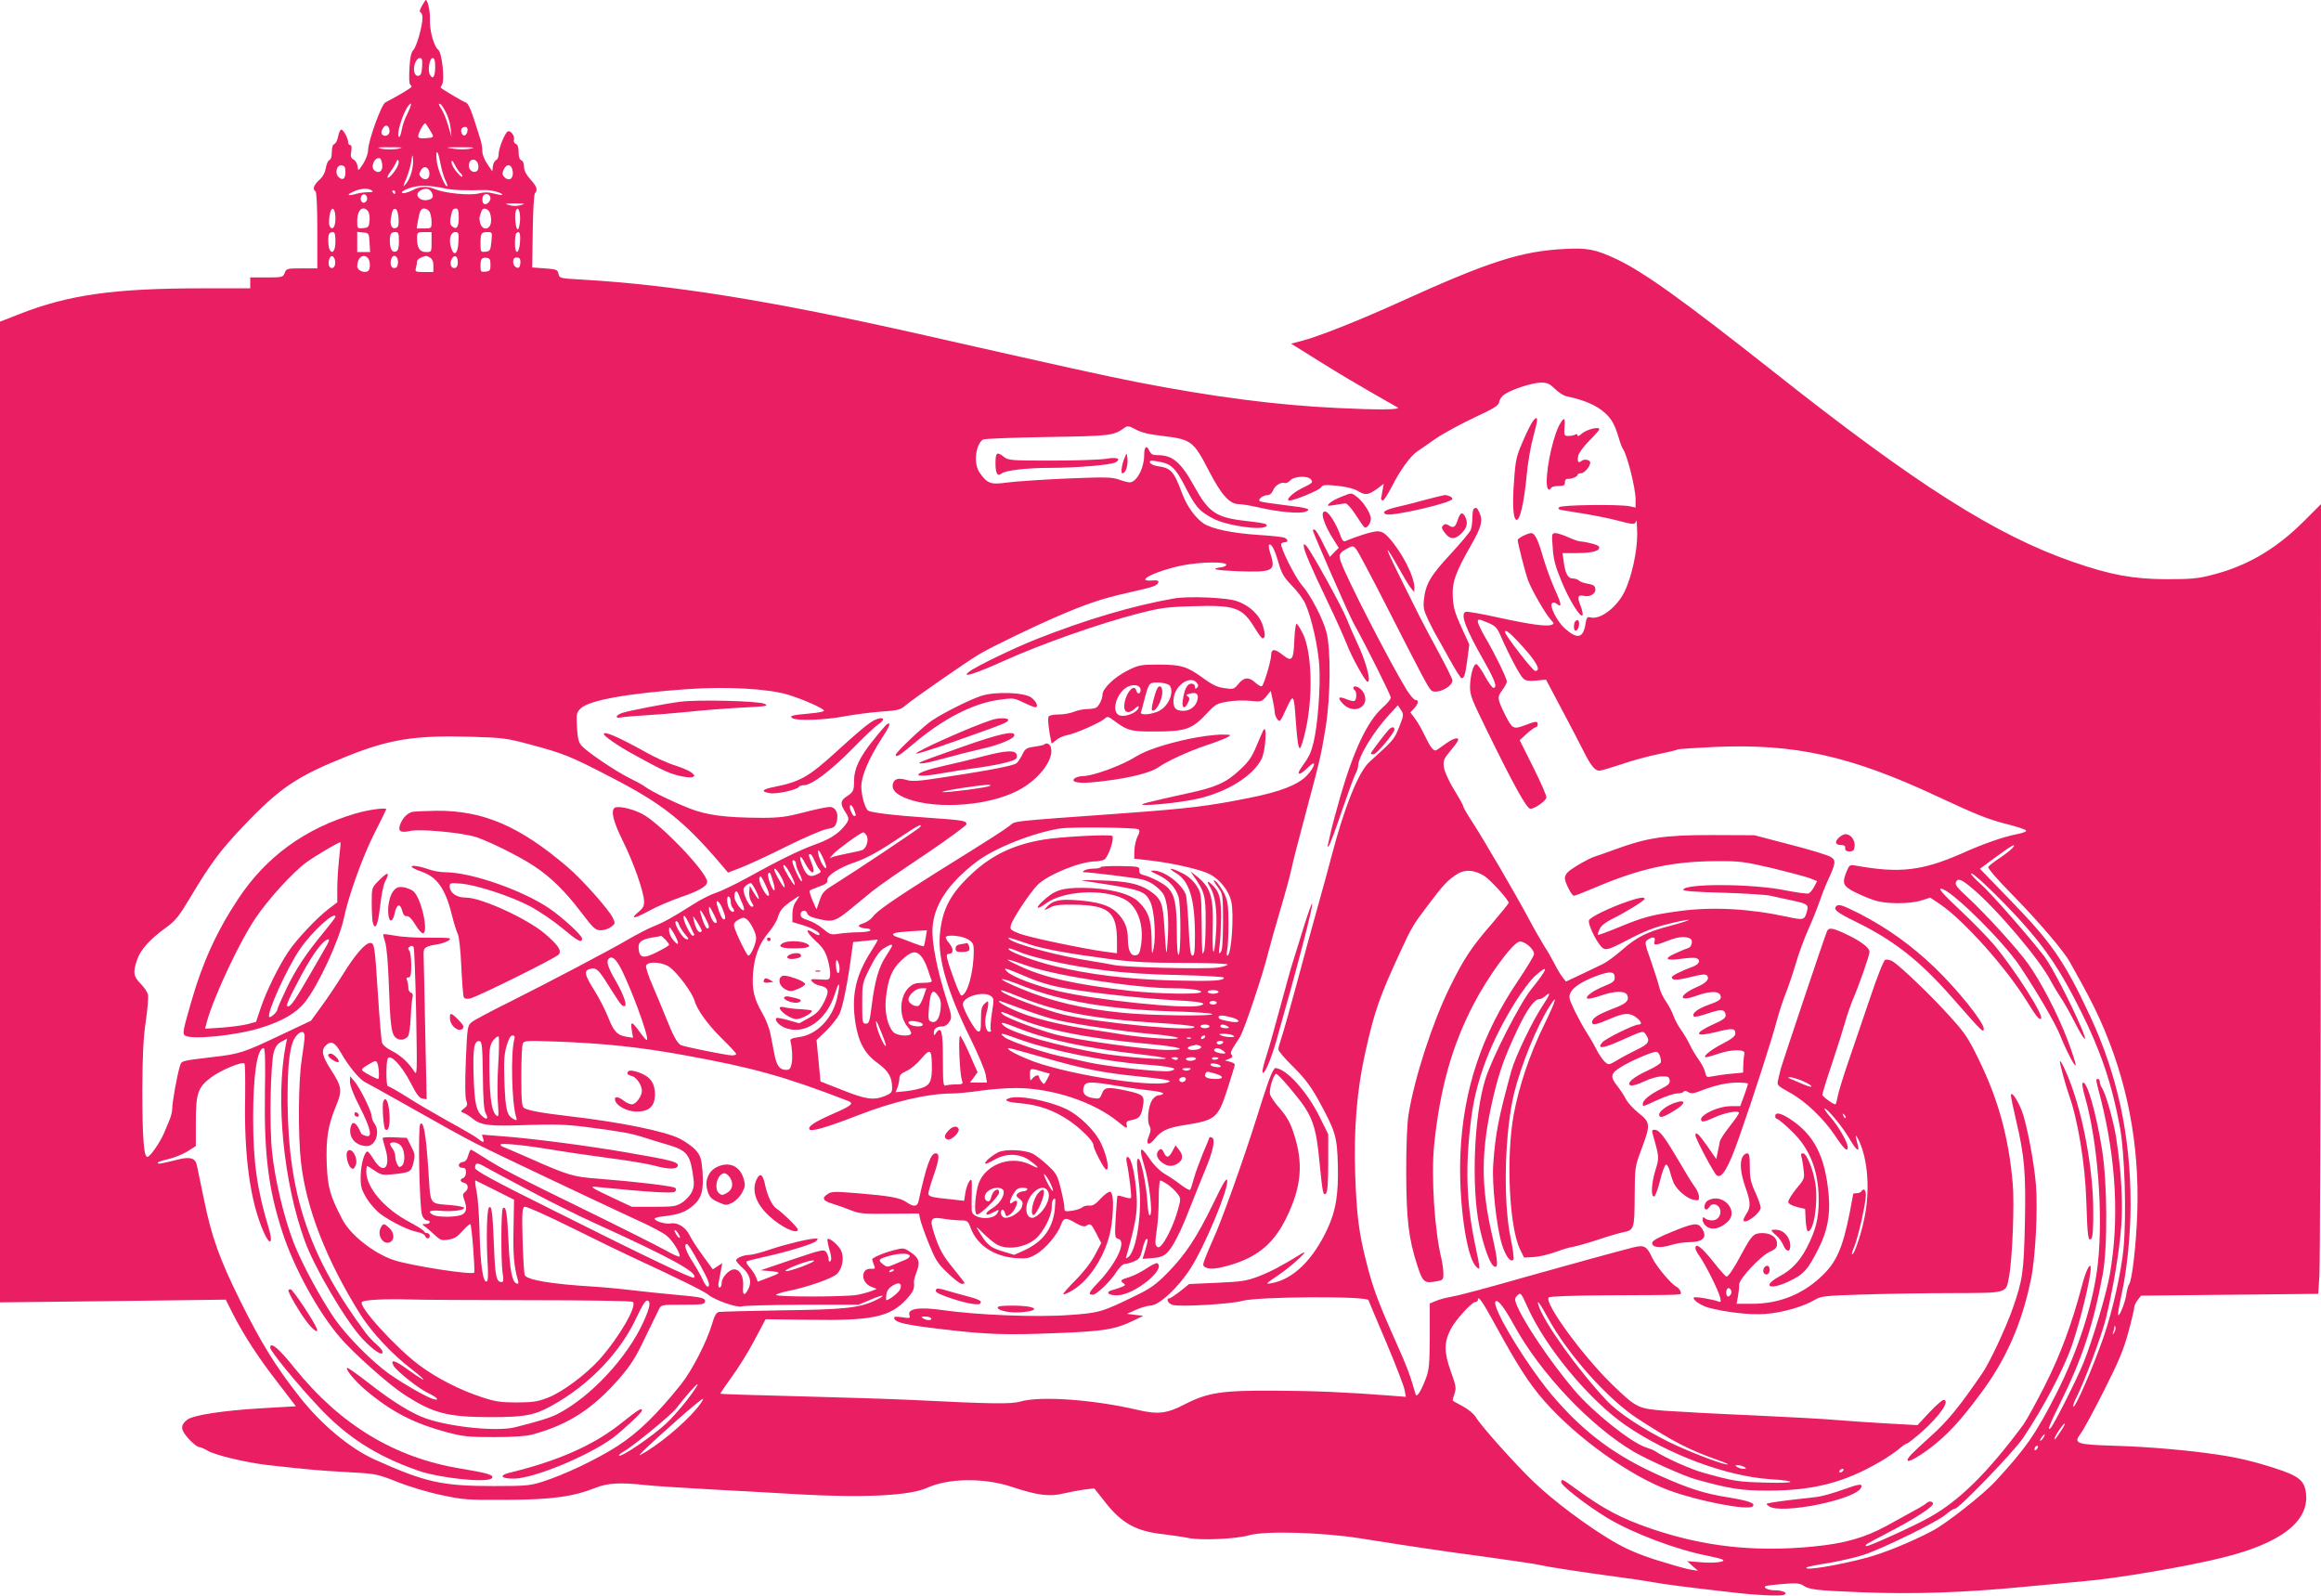
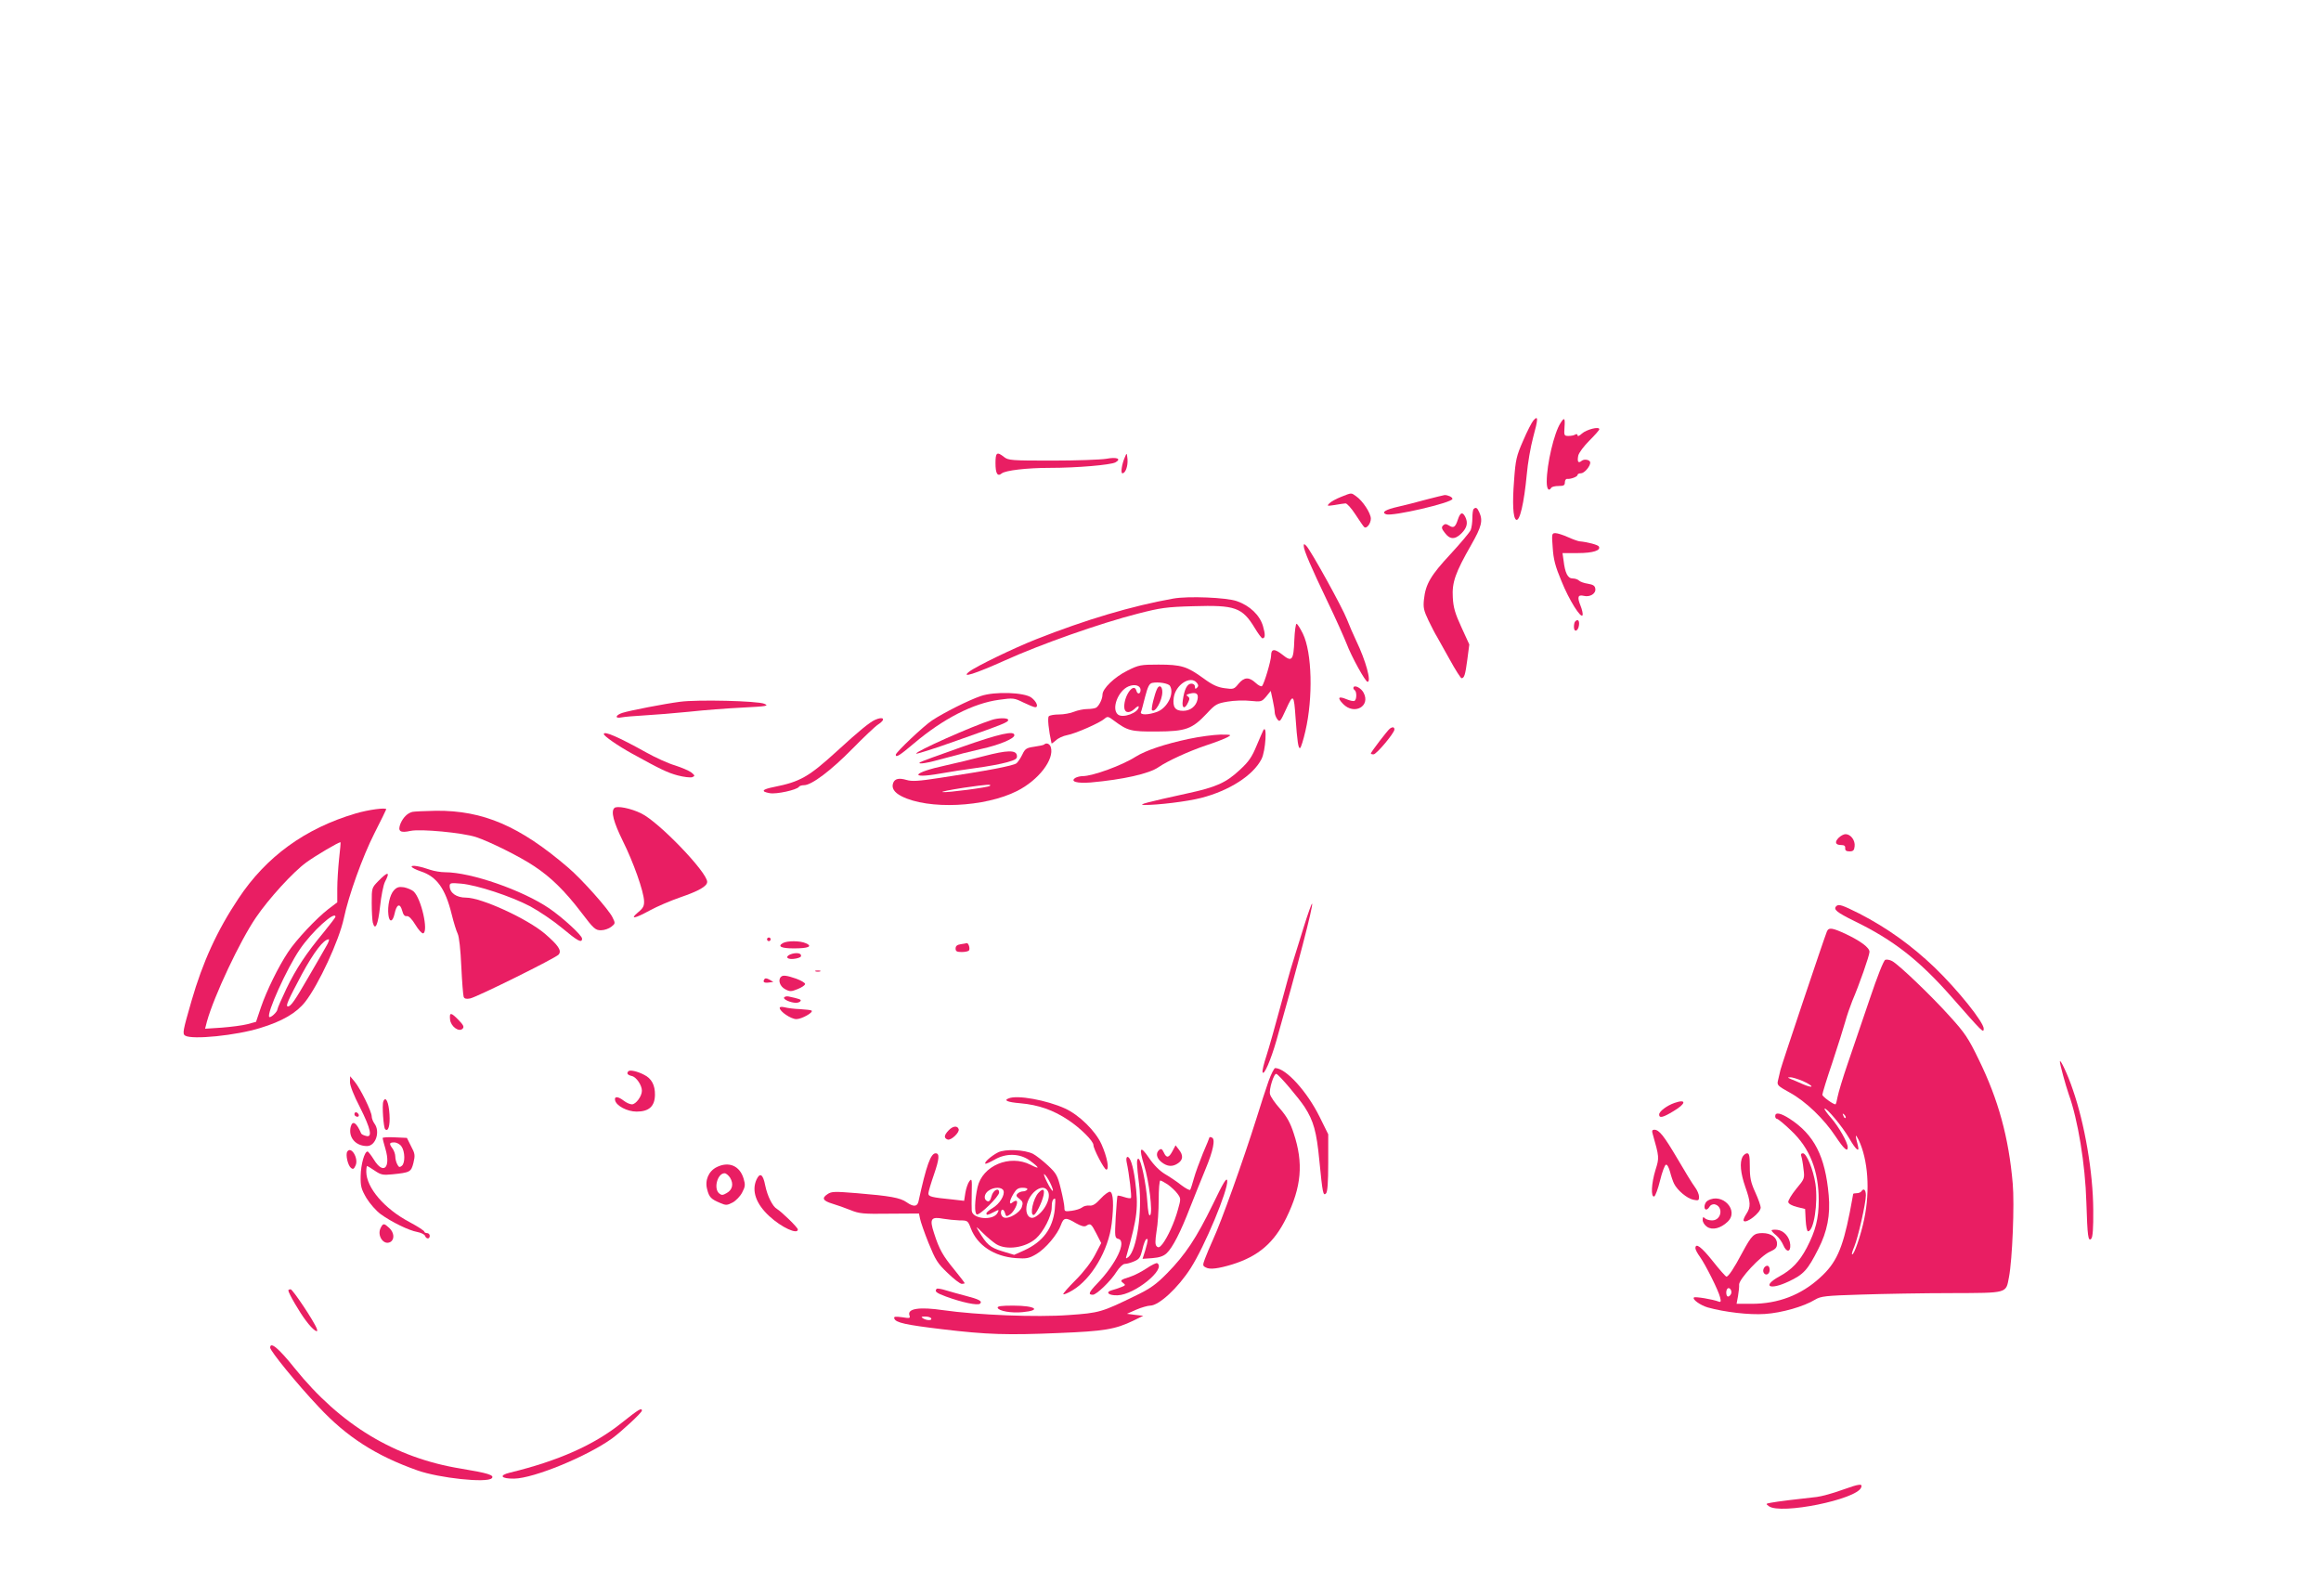
<svg xmlns="http://www.w3.org/2000/svg" version="1.0" width="1280pt" height="880pt" viewBox="0 0 1280 880" preserveAspectRatio="xMidYMid meet">
  <g transform="translate(0,880) scale(0.1,-0.1)" fill="#e91e63" stroke="none">
-     <path d="M2327 8768 c-12 -21 -15 -34 -8 -36 6 -2 11 -15 11 -30 0 -44 -31 -156 -50 -177 -13 -15 -19 -43 -22 -103 -3 -46 -1 -85 4 -88 4 -3 8 -8 8 -12 0 -6 -72 -49 -145 -87 -22 -12 -94 -210 -95 -263 0 -18 -12 -51 -27 -75 -28 -42 -28 -42 -31 -14 -2 15 -12 32 -22 37 -15 8 -18 17 -13 45 4 23 2 35 -6 35 -6 0 -11 7 -11 15 0 25 -30 76 -40 70 -5 -3 -12 -21 -16 -40 -3 -18 -12 -36 -20 -39 -9 -3 -14 -20 -14 -45 0 -23 -5 -41 -14 -44 -7 -3 -16 -23 -19 -44 -5 -26 -17 -49 -37 -66 -30 -28 -38 -51 -20 -62 6 -4 10 -87 10 -216 l0 -209 -85 0 c-82 0 -86 -1 -95 -25 -9 -24 -13 -25 -100 -25 l-90 0 0 -30 0 -30 -257 0 c-495 0 -742 -35 -1016 -142 l-107 -42 0 -2704 0 -2704 622 7 623 8 37 -74 c61 -120 144 -248 251 -385 18 -23 47 -61 65 -85 l34 -44 -189 -11 c-210 -12 -379 -38 -410 -63 -40 -31 -38 -56 8 -106 23 -25 48 -45 57 -45 8 0 29 -9 47 -20 40 -24 210 -65 330 -79 233 -26 291 -31 440 -39 158 -9 162 -9 276 -54 65 -26 172 -58 245 -73 120 -26 144 -27 358 -26 250 1 369 18 492 67 66 26 133 30 279 14 44 -5 208 -15 365 -24 157 -8 366 -20 465 -26 366 -21 623 -8 717 35 119 54 315 57 470 5 138 -46 207 -55 282 -36 35 8 87 18 117 22 l54 6 60 -76 c90 -115 170 -160 316 -176 49 -6 112 -15 141 -21 67 -15 265 -6 338 15 88 25 398 16 610 -17 289 -46 451 -70 690 -102 146 -20 281 -40 300 -45 36 -9 221 -38 430 -66 63 -8 151 -21 195 -29 74 -13 157 -24 435 -56 133 -16 267 -22 288 -14 25 9 -4 25 -48 25 -37 0 -68 14 -54 23 5 3 48 8 96 12 69 6 93 4 110 -7 39 -25 66 -28 328 -39 285 -11 559 -2 900 31 113 11 261 25 330 31 170 14 571 82 760 130 315 78 470 196 458 346 -7 78 -35 102 -174 147 -118 38 -208 59 -319 75 -152 23 -379 43 -558 48 -219 7 -234 12 -192 68 14 18 72 125 128 236 83 164 109 228 135 324 18 66 32 127 32 136 0 9 9 27 19 40 l19 24 489 5 488 5 6 100 c4 55 7 1035 8 2178 l1 2077 -93 -93 c-157 -157 -317 -250 -514 -299 -73 -19 -115 -22 -248 -22 -183 1 -304 23 -512 95 -425 147 -865 426 -1652 1049 -504 398 -715 549 -866 621 -116 54 -159 63 -288 56 -238 -12 -420 -71 -902 -290 -231 -105 -458 -195 -554 -219 l-51 -13 165 -103 c91 -57 221 -134 288 -172 67 -38 128 -73 135 -77 22 -13 -111 -14 -333 -3 -338 16 -681 61 -1095 141 -189 37 -393 82 -1215 268 -808 182 -1361 271 -1855 299 -122 7 -124 7 -130 32 -5 23 -11 25 -75 30 l-70 5 3 200 c1 110 7 204 12 209 17 17 11 38 -25 77 -24 27 -35 49 -35 69 0 18 -6 33 -15 36 -10 4 -15 20 -15 45 0 26 -5 42 -15 45 -9 4 -13 14 -11 23 7 21 -19 55 -34 46 -17 -11 -50 -93 -50 -125 0 -15 -6 -30 -14 -33 -8 -3 -16 -18 -18 -34 l-3 -28 -27 40 c-16 22 -28 53 -28 71 0 17 -4 44 -9 60 -55 177 -66 204 -85 210 -15 5 -118 66 -135 80 -2 2 1 9 6 16 17 22 1 177 -20 193 -24 18 -49 108 -46 169 2 42 -12 106 -23 106 -2 0 -11 -15 -21 -32z m1 -335 c-2 -36 -7 -49 -20 -51 -11 -2 -19 5 -23 20 -8 31 10 78 30 78 13 0 15 -10 13 -47z m72 -2 c0 -54 -13 -73 -29 -43 -14 25 -2 92 15 92 10 0 14 -14 14 -49z m-153 -258 c-14 -26 -28 -67 -32 -91 -4 -23 -10 -40 -15 -37 -16 10 21 133 53 173 21 26 17 2 -6 -45z m213 6 c11 -21 23 -60 25 -86 l5 -48 -18 62 c-10 34 -26 73 -35 87 -19 29 -22 40 -7 31 6 -4 19 -24 30 -46z m-90 -95 c25 -40 25 -42 -10 -45 -54 -5 -60 -1 -49 28 9 25 27 53 34 53 2 0 13 -16 25 -36z m-222 -2 c4 -25 -23 -41 -40 -24 -7 7 -6 17 2 32 14 26 34 22 38 -8z m430 -4 c-4 -27 -23 -34 -32 -13 -8 21 1 35 20 35 10 0 14 -8 12 -22z m-385 -99 c-24 -4 -62 -4 -85 0 -37 8 -31 9 42 9 73 0 79 -1 43 -9z m401 1 c-22 -5 -65 -5 -95 0 -49 7 -45 8 41 8 75 0 86 -2 54 -8z m-139 -171 c9 -17 14 -33 11 -36 -8 -9 -46 76 -55 124 -5 26 -6 54 -3 62 4 9 12 -13 19 -51 7 -37 19 -81 28 -99z m-185 43 c-5 -22 -19 -51 -30 -64 -20 -23 -20 -22 0 26 12 28 24 70 28 95 6 41 7 43 10 14 2 -17 -2 -49 -8 -71z m-162 40 c4 -36 -18 -52 -43 -32 -24 20 1 76 30 67 6 -2 11 -18 13 -35z m88 0 c-9 -27 -45 -72 -57 -72 -6 0 1 15 14 33 13 17 27 41 31 51 9 25 20 13 12 -12z m344 -47 c5 -3 10 -12 10 -18 -1 -7 -14 4 -30 23 -17 19 -30 43 -30 55 1 15 6 11 20 -17 11 -20 24 -40 30 -43z m98 42 c2 -18 -2 -29 -13 -33 -23 -9 -46 16 -38 44 8 34 47 26 51 -11z m-733 -36 c0 -38 -15 -49 -38 -27 -22 22 -10 68 17 64 17 -2 21 -10 21 -37z m923 1 c4 -38 -21 -54 -46 -29 -13 13 -13 21 -4 42 17 37 46 29 50 -13z m-460 -5 c4 -33 -22 -47 -45 -25 -12 13 -13 20 -3 37 15 30 44 23 48 -12z m86 -86 c44 -10 108 -12 221 -9 37 1 103 -18 94 -27 -2 -2 -23 2 -47 8 -31 8 -53 8 -83 0 -47 -12 -184 1 -238 23 -47 19 -84 18 -130 -7 -23 -11 -46 -17 -53 -13 -7 5 6 14 38 26 51 18 107 18 198 -1z m-404 -11 c11 -7 6 -10 -20 -10 -19 0 -51 -4 -69 -10 -46 -13 -52 -4 -10 14 40 18 78 20 99 6z m330 -10 c13 -24 8 -36 -18 -42 -46 -12 -82 29 -44 51 27 16 50 13 62 -9z m-200 0 c0 -5 -2 -10 -4 -10 -3 0 -8 5 -11 10 -3 6 -1 10 4 10 6 0 11 -4 11 -10z m-155 -36 c0 -10 -8 -20 -17 -22 -18 -3 -26 27 -11 42 12 11 28 0 28 -20z m679 9 c7 -18 -20 -47 -35 -37 -11 6 -12 38 -2 47 12 13 31 7 37 -10z m169 -44 c-21 -6 -45 -6 -65 0 -29 8 -25 9 32 9 57 0 61 -1 33 -9z m-1023 -74 c0 -46 -16 -68 -31 -44 -9 13 -3 74 8 92 11 18 23 -7 23 -48z m179 41 c7 -8 11 -32 9 -53 -3 -35 -6 -38 -35 -41 -33 -3 -33 -3 -33 40 0 60 31 88 59 54z m169 -39 c2 -37 -1 -49 -13 -54 -24 -9 -36 16 -29 57 8 44 13 52 27 47 7 -2 13 -25 15 -50z m172 34 c5 -11 10 -36 10 -55 0 -35 -1 -36 -41 -36 l-41 0 6 38 c11 62 17 72 36 72 11 0 24 -9 30 -19z m160 -30 c0 -54 -12 -70 -36 -50 -11 9 -14 22 -9 48 8 44 12 51 31 51 10 0 14 -13 14 -49z m170 29 c6 -12 10 -35 8 -53 -4 -43 -43 -51 -58 -13 -5 14 -7 33 -5 41 3 8 7 22 10 30 6 22 32 18 45 -5z m168 -46 c-2 -27 -7 -49 -13 -49 -11 0 -19 79 -10 103 11 30 26 -5 23 -54z m-1018 -113 c0 -51 -15 -75 -31 -50 -10 16 -12 83 -2 92 3 4 12 7 20 7 9 0 13 -15 13 -49z m188 -8 l3 -53 -35 0 -36 0 0 56 0 55 33 -3 c31 -3 32 -4 35 -55z m162 7 c0 -37 -4 -52 -16 -57 -21 -8 -34 14 -34 58 0 40 6 49 32 49 15 0 18 -8 18 -50z m180 -5 c0 -54 0 -55 -30 -55 -35 0 -50 23 -50 74 0 35 1 36 40 36 l40 0 0 -55z m148 -2 c-3 -66 -26 -80 -41 -26 -13 44 -2 83 24 83 18 0 20 -5 17 -57z m182 5 c-5 -49 -7 -53 -32 -56 -27 -3 -28 -2 -28 46 0 56 4 62 39 62 26 0 26 -1 21 -52z m158 0 c-4 -69 -28 -79 -28 -10 0 27 3 52 7 55 17 17 24 3 21 -45z m-1020 -107 c5 -29 -13 -50 -29 -34 -15 15 -3 66 14 60 7 -2 14 -14 15 -26z m180 17 c15 -15 16 -64 1 -73 -20 -13 -59 4 -59 26 0 47 32 73 58 47z m167 -23 c0 -19 -6 -31 -16 -33 -20 -4 -30 18 -22 48 9 32 38 21 38 -15z m176 25 c13 -8 19 -21 19 -45 l0 -35 -51 0 c-48 0 -51 1 -45 23 3 12 6 28 6 35 0 7 10 17 23 22 29 11 26 11 48 0z m154 -26 c0 -19 -6 -30 -16 -32 -21 -4 -32 24 -18 49 14 28 34 18 34 -17z m180 -14 c0 -31 -3 -35 -27 -38 -26 -3 -28 -1 -28 31 0 40 7 49 35 45 16 -2 20 -10 20 -38z m165 17 c0 -13 -3 -26 -6 -30 -12 -12 -34 6 -34 29 0 17 6 24 20 24 14 0 20 -7 20 -23z m5706 -702 c19 -19 47 -37 62 -40 100 -21 169 -51 215 -94 35 -31 54 -67 74 -135 8 -28 18 -55 23 -61 23 -31 70 -217 70 -279 l0 -45 -32 7 c-58 12 -376 8 -389 -5 -9 -9 -4 -13 22 -17 19 -3 76 -13 128 -21 52 -9 128 -24 169 -35 92 -24 99 -25 105 -2 3 9 5 -22 6 -69 1 -99 -31 -244 -72 -326 -43 -84 -132 -151 -184 -138 -20 5 -23 1 -29 -35 -13 -81 -45 -87 -115 -25 -41 37 -85 123 -70 138 7 7 15 6 26 -3 30 -24 27 -1 -10 79 -20 45 -48 121 -62 168 -30 105 -48 143 -69 143 -19 0 -74 -28 -74 -38 0 -18 42 -182 57 -222 20 -54 96 -186 125 -217 19 -21 20 -23 4 -29 -27 -10 -117 2 -295 41 -90 20 -170 34 -178 31 -31 -12 -2 -91 106 -280 58 -103 70 -140 46 -139 -5 0 -26 28 -45 63 -19 35 -40 65 -47 67 -16 6 -34 -57 -36 -121 -1 -49 8 -71 97 -252 147 -300 216 -424 236 -424 24 0 84 42 88 62 2 9 -31 84 -72 166 l-75 150 39 36 c22 20 45 36 50 36 6 0 10 7 10 15 0 20 -9 19 -72 -5 -62 -23 -68 -20 -108 59 -43 88 -44 96 -16 134 14 19 26 40 26 48 0 19 -66 154 -119 244 -22 38 -41 77 -41 87 0 15 5 15 51 -4 47 -20 54 -27 76 -77 47 -107 105 -216 124 -233 15 -13 31 -15 72 -11 l53 5 89 -168 c49 -93 104 -197 121 -232 36 -72 60 -102 84 -102 9 0 63 16 121 35 57 20 149 45 204 56 54 11 103 23 108 26 5 3 98 9 206 14 438 19 746 -49 1221 -271 223 -104 283 -128 389 -155 52 -13 98 -28 104 -34 6 -6 -12 -13 -49 -21 -74 -14 -181 -51 -304 -106 -218 -96 -344 -111 -582 -68 -36 6 -39 5 -53 -29 -28 -67 -22 -83 43 -116 31 -16 79 -36 107 -45 63 -22 193 -22 260 -2 l50 16 55 -37 c129 -87 366 -352 480 -538 50 -81 67 -101 76 -92 17 16 -144 268 -256 403 -37 44 -120 129 -184 189 -107 100 -137 135 -102 122 71 -28 336 -292 423 -422 98 -146 197 -317 223 -381 36 -90 83 -180 87 -168 2 7 -19 72 -47 145 -54 141 -144 314 -215 414 -55 78 -241 282 -333 366 -53 48 -71 70 -66 82 10 27 29 20 91 -32 137 -115 376 -398 433 -511 13 -25 37 -65 54 -90 17 -25 50 -83 74 -130 57 -113 82 -135 39 -35 -59 138 -163 338 -203 391 -85 110 -297 352 -349 397 -30 27 -55 53 -55 59 0 18 147 -121 272 -258 141 -155 223 -278 333 -499 110 -219 172 -404 215 -635 28 -146 38 -490 21 -675 -13 -131 -59 -340 -109 -485 -58 -168 -158 -398 -168 -387 -3 3 3 22 14 44 48 94 142 347 166 443 40 165 75 373 85 517 9 130 -1 298 -29 481 -13 85 -57 240 -76 269 -8 12 -14 29 -14 38 0 8 -4 15 -10 15 -13 0 -14 3 15 -108 86 -340 103 -672 50 -972 -19 -109 -95 -361 -145 -486 -38 -93 -162 -339 -181 -359 -22 -22 -5 22 50 132 122 245 185 434 237 714 28 148 26 509 -4 693 -32 196 -80 366 -103 366 -9 0 -6 -25 11 -85 68 -240 99 -635 70 -908 -22 -213 -108 -483 -230 -723 -114 -224 -169 -302 -335 -482 -68 -74 -274 -236 -350 -275 -121 -63 -263 -121 -360 -147 -160 -43 -352 -74 -332 -54 3 4 59 15 123 25 64 11 151 31 193 45 106 35 409 184 452 222 20 18 42 32 50 32 22 0 323 312 376 390 112 167 225 381 271 515 45 132 103 369 102 422 -1 38 -28 -16 -49 -100 -55 -207 -117 -376 -203 -546 -48 -95 -102 -193 -120 -218 -194 -262 -351 -418 -518 -511 -87 -49 -341 -164 -348 -158 -7 8 -13 4 122 75 143 74 246 141 246 158 0 15 -22 17 -36 4 -9 -10 -36 -25 -217 -124 -125 -68 -235 -99 -412 -116 -323 -31 -604 1 -892 100 -165 57 -261 108 -414 220 -72 53 -79 56 -79 35 0 -19 145 -131 258 -199 143 -85 381 -174 552 -207 36 -7 71 -16 79 -20 25 -13 -46 -22 -122 -15 l-72 6 29 -27 30 -26 -45 7 c-24 4 -107 28 -184 52 -103 33 -167 61 -244 106 -139 82 -326 222 -435 327 -102 98 -289 307 -317 355 -11 18 -42 44 -72 60 -28 15 -54 29 -55 31 -2 1 2 18 9 37 11 32 9 44 -21 127 -37 105 -37 157 1 231 25 49 116 149 135 149 8 0 14 5 14 10 0 30 25 -5 99 -141 120 -219 183 -318 267 -414 181 -206 472 -414 692 -495 166 -60 434 -111 458 -87 17 17 -22 31 -132 49 -134 21 -221 49 -384 122 -238 107 -402 227 -569 417 -148 167 -365 523 -332 543 14 9 48 -36 102 -134 144 -263 422 -556 658 -695 81 -47 280 -136 346 -154 194 -53 248 -61 399 -61 246 0 419 45 614 159 40 23 88 56 106 72 19 16 38 29 43 29 5 0 43 30 84 66 100 90 156 173 117 174 -7 0 -42 -31 -78 -69 l-65 -70 -165 9 c-91 5 -217 14 -280 19 -63 6 -272 17 -465 26 -192 8 -408 20 -480 25 -152 12 -159 15 -292 143 -161 155 -380 454 -352 482 6 6 126 11 337 12 433 2 394 0 390 20 -2 10 -13 22 -24 28 -29 15 -111 113 -133 160 -29 63 -43 71 -104 56 -79 -20 -382 -103 -562 -154 -257 -73 -386 -108 -441 -118 -28 -5 -67 -15 -85 -23 l-34 -14 0 -179 c-1 -157 -3 -185 -22 -236 -27 -70 -50 -107 -56 -86 -31 108 -49 155 -104 278 -103 231 -132 308 -168 452 -41 160 -53 258 -61 474 -9 255 8 467 55 680 51 230 80 311 193 555 64 139 71 150 156 262 81 108 106 135 160 169 41 26 94 22 147 -11 34 -21 135 -132 135 -149 0 -4 -41 -54 -90 -112 -116 -133 -156 -194 -235 -354 -95 -193 -194 -498 -227 -700 -8 -50 -13 -169 -13 -320 1 -263 13 -366 63 -519 29 -88 38 -95 108 -81 31 5 34 9 34 43 0 20 -5 55 -10 77 -39 159 -58 456 -41 630 32 310 97 544 216 774 79 153 213 337 253 348 27 6 82 -39 82 -68 0 -10 -39 -74 -86 -144 -203 -299 -305 -605 -320 -960 -11 -253 32 -566 86 -619 25 -26 25 -21 -5 121 -50 239 -55 438 -20 707 27 204 107 412 238 624 39 63 89 130 115 152 77 69 68 37 -23 -75 -62 -76 -217 -379 -253 -495 -63 -198 -79 -594 -33 -815 22 -103 55 -198 76 -215 29 -24 28 19 -4 158 -66 284 -65 478 5 776 32 135 62 219 129 361 54 115 96 175 123 175 8 0 24 7 34 17 33 30 27 9 -14 -52 -53 -78 -152 -283 -173 -360 -70 -256 -88 -343 -100 -516 -8 -107 18 -345 48 -442 21 -66 47 -100 63 -84 5 4 -3 63 -17 130 -41 206 -30 581 22 792 40 158 124 364 193 473 50 80 38 36 -28 -99 -80 -163 -138 -336 -168 -495 -43 -235 -25 -621 35 -744 l22 -45 55 3 c30 2 83 15 119 28 35 13 78 26 95 28 17 3 79 20 137 39 58 20 122 38 142 42 59 11 61 20 62 199 1 160 1 162 38 260 50 134 49 146 -15 197 -29 23 -60 57 -70 75 -9 19 -30 51 -47 73 -44 55 -40 71 22 109 56 34 168 82 191 82 13 0 26 -28 26 -57 0 -7 -33 -28 -72 -46 -83 -38 -121 -72 -95 -83 9 -3 42 7 73 22 32 15 74 28 98 28 35 1 41 -2 44 -21 3 -18 -7 -27 -50 -49 -60 -30 -98 -61 -98 -81 0 -17 -4 -18 83 22 42 19 89 35 106 35 16 0 33 4 36 10 4 6 13 5 25 -2 16 -10 29 -9 67 6 84 32 146 46 206 46 31 0 57 -3 57 -6 0 -4 -10 -33 -21 -65 l-22 -59 -50 0 c-81 0 -196 -61 -159 -84 5 -3 33 6 62 20 60 28 140 43 140 27 0 -6 -23 -39 -50 -73 -28 -35 -52 -72 -55 -84 -2 -12 -8 -38 -12 -60 l-8 -38 -49 71 c-47 67 -66 85 -66 60 0 -17 101 -208 117 -220 27 -23 66 41 125 212 83 236 184 552 207 641 11 42 33 110 49 150 16 40 41 115 56 166 15 51 46 137 70 190 24 54 51 122 61 152 10 30 30 82 46 116 43 93 45 110 16 128 -13 9 -113 40 -223 68 l-199 52 -235 1 c-263 0 -355 -14 -535 -80 -49 -18 -101 -36 -114 -40 -28 -9 -119 -60 -143 -83 -10 -8 -18 -24 -18 -34 0 -25 38 -98 50 -98 6 0 56 20 113 44 251 107 429 146 670 147 132 1 154 -2 313 -39 94 -23 188 -48 208 -56 l37 -15 -16 -31 c-9 -17 -23 -34 -31 -37 -8 -3 -66 5 -127 17 -180 37 -552 39 -564 4 -3 -8 66 -13 219 -17 123 -4 241 -11 263 -17 22 -5 74 -16 115 -25 85 -18 95 -24 86 -57 -14 -53 -17 -54 -113 -33 -211 45 -410 55 -590 31 -155 -21 -202 -34 -337 -90 -61 -25 -112 -44 -114 -41 -2 2 2 16 10 32 8 18 32 37 68 55 72 35 179 101 180 111 0 12 -28 8 -93 -14 -97 -33 -207 -86 -214 -104 -8 -24 53 -144 81 -156 18 -9 41 0 137 50 83 44 145 68 219 86 56 14 107 24 113 22 5 -1 -36 -15 -93 -30 -138 -36 -192 -63 -275 -136 -38 -33 -86 -68 -105 -77 -19 -9 -73 -35 -119 -57 l-85 -40 -19 24 c-10 13 -30 46 -44 74 -14 27 -40 73 -58 100 -17 28 -56 95 -85 150 -68 128 -248 436 -311 533 -27 41 -49 79 -49 85 0 5 -23 47 -51 92 -30 50 -53 100 -56 124 -5 37 -2 46 42 98 38 46 44 59 30 61 -9 2 -34 -9 -56 -25 -22 -15 -46 -32 -54 -38 -18 -12 -33 7 -71 85 -14 30 -37 70 -51 88 l-25 33 21 23 c24 26 27 46 7 46 -8 0 -30 26 -50 58 -98 162 -328 610 -361 703 -15 41 -9 52 44 79 21 11 26 10 42 -11 10 -13 84 -152 164 -309 198 -389 231 -450 247 -466 25 -26 118 16 118 54 0 8 -35 78 -77 156 -42 77 -89 166 -104 196 -137 274 -180 362 -176 366 2 2 28 -39 57 -92 29 -52 61 -105 71 -117 l18 -22 1 23 c1 61 -67 195 -139 275 -25 28 -41 37 -65 37 -26 0 -111 -26 -176 -54 -11 -5 -20 6 -32 42 -20 54 -57 113 -75 120 -38 12 -15 -68 46 -161 l24 -38 -25 -25 -24 -25 -38 75 c-20 42 -41 76 -47 76 -5 0 -9 -2 -9 -4 0 -12 197 -462 224 -511 75 -136 206 -398 206 -412 0 -9 -20 -33 -45 -55 -83 -74 -159 -233 -234 -493 -22 -77 -45 -162 -51 -190 -6 -27 -13 -59 -16 -70 -4 -14 -3 -17 4 -10 6 6 38 91 71 190 34 99 68 192 76 207 8 14 15 34 15 45 0 48 82 184 167 277 l52 57 17 -26 c16 -25 16 -29 -10 -95 -27 -68 -30 -71 -164 -192 -60 -55 -138 -249 -207 -513 -14 -55 -48 -179 -75 -275 -27 -96 -81 -292 -119 -436 -39 -143 -77 -280 -86 -303 -8 -24 -15 -50 -15 -58 0 -9 37 -52 83 -97 62 -62 95 -105 136 -179 97 -177 105 -203 109 -362 4 -161 -11 -252 -57 -351 -80 -172 -189 -278 -307 -300 -38 -7 -37 -5 36 44 76 51 189 157 125 117 -96 -60 -169 -99 -235 -124 -66 -25 -93 -29 -228 -35 l-154 -7 -50 -40 c-27 -21 -54 -39 -59 -39 -21 0 -7 -30 18 -36 44 -12 323 5 383 22 81 24 690 28 697 4 3 -8 47 -114 99 -235 51 -121 96 -238 100 -259 l7 -39 -89 7 c-247 19 -414 26 -631 27 -295 2 -373 -10 -501 -76 -98 -51 -147 -56 -258 -30 -245 57 -536 78 -647 46 -51 -15 -159 -13 -602 9 -104 5 -383 14 -620 20 -236 6 -431 12 -432 14 -2 2 25 41 59 88 35 47 92 138 127 204 l63 119 234 -3 c355 -6 452 15 543 113 38 42 46 60 41 94 -1 8 6 33 15 57 21 54 13 78 -34 109 -36 24 -38 25 -94 10 -55 -14 -117 -41 -117 -50 0 -2 4 -15 9 -29 9 -22 8 -24 -16 -23 -56 4 -57 -74 0 -98 l32 -13 -30 -12 c-16 -6 -52 -16 -79 -21 -62 -11 -446 -12 -446 0 0 4 28 14 63 21 104 20 248 70 273 95 29 29 40 86 24 125 -12 30 -66 77 -76 67 -3 -3 2 -29 10 -58 11 -35 13 -56 6 -63 -7 -7 -10 -3 -10 10 0 11 -6 28 -13 38 -13 18 -22 16 -188 -40 l-174 -59 55 -5 c61 -6 59 -9 -18 -38 l-53 -20 -10 26 c-6 15 -22 39 -35 53 -14 15 -21 30 -16 33 5 3 41 12 80 21 124 26 285 74 301 90 14 13 14 15 -1 15 -34 0 -164 -31 -250 -60 -49 -17 -100 -30 -113 -30 -32 0 -75 -17 -75 -30 0 -6 15 -24 34 -41 41 -35 53 -77 34 -115 -21 -44 -34 -39 -30 11 5 53 -17 95 -49 95 -28 0 -69 -44 -69 -75 0 -14 -5 -25 -11 -25 -7 0 -9 11 -6 27 3 16 9 46 13 68 l7 39 -26 -17 -26 -17 -56 77 c-31 42 -63 92 -72 111 -21 44 -67 73 -105 65 -28 -5 -88 13 -88 27 0 4 24 10 53 13 80 9 120 24 161 60 46 40 58 85 50 191 -6 68 -11 83 -37 113 -17 19 -57 48 -89 64 -82 41 -327 91 -613 124 -153 18 -222 31 -245 45 -12 8 -15 38 -15 172 0 90 3 171 8 182 7 18 17 18 190 12 264 -10 463 -31 712 -77 368 -67 544 -116 889 -249 39 -14 26 -26 -84 -74 -96 -42 -136 -68 -126 -84 9 -14 94 10 266 77 200 78 385 120 521 121 31 0 100 7 155 15 54 8 144 15 199 15 199 -1 426 -76 561 -186 47 -39 54 -41 47 -15 -4 15 3 20 31 25 40 8 51 22 60 82 9 51 -1 60 -90 79 -106 23 -124 20 -137 -16 -11 -28 -15 -30 -46 -25 -46 7 -64 26 -55 59 8 34 31 35 193 8 64 -11 146 -22 184 -26 37 -4 65 -11 62 -16 -4 -5 -15 -9 -25 -9 -11 0 -27 -12 -36 -26 -21 -32 -30 -114 -15 -142 9 -17 8 -29 -3 -57 -20 -46 -1 -57 30 -18 38 48 71 64 168 79 171 27 183 37 236 201 22 68 40 128 40 132 0 5 -12 12 -27 16 l-28 7 24 9 c17 7 21 13 13 22 -9 12 -6 19 46 98 22 34 126 342 157 469 9 36 38 139 65 230 27 91 56 197 64 236 8 39 43 174 77 300 81 303 84 317 110 474 27 168 29 430 4 524 -20 76 -87 204 -135 259 -38 43 -123 214 -114 229 3 4 12 8 20 8 20 0 18 16 -3 25 -10 4 -74 11 -143 15 -146 10 -256 33 -302 63 -46 31 -93 97 -118 164 -46 124 -62 142 -134 152 -22 3 -41 12 -44 20 -4 11 4 13 39 7 77 -12 100 -33 154 -138 59 -115 78 -136 154 -177 78 -41 279 -69 296 -41 7 11 -14 16 -128 29 -151 18 -193 47 -272 191 -72 130 -118 170 -200 170 -28 0 -38 5 -47 25 -15 33 -28 22 -28 -24 0 -73 -42 -151 -80 -151 -10 0 -37 7 -61 16 -39 13 -74 14 -289 5 -135 -6 -282 -16 -326 -22 -91 -13 -110 -6 -153 57 -33 48 -21 153 20 180 8 5 167 11 354 14 354 6 365 7 428 52 15 11 24 9 60 -10 30 -17 74 -28 156 -37 150 -18 165 -30 247 -190 70 -135 115 -185 166 -185 18 0 69 -9 113 -19 101 -24 223 -35 254 -23 38 14 13 22 -119 37 -66 8 -126 17 -132 21 -14 9 18 34 44 34 10 0 23 11 28 24 10 28 45 50 65 42 7 -2 21 4 31 15 20 23 95 27 113 6 14 -17 11 -20 -52 -51 -49 -24 -91 -66 -66 -66 28 0 161 55 173 71 11 16 21 17 92 10 51 -5 92 -16 115 -30 40 -24 56 -21 107 16 l33 25 -7 -39 c-3 -21 -7 -40 -8 -43 0 -3 3 -7 9 -10 5 -3 27 31 50 75 45 90 103 170 139 194 13 9 59 41 102 71 44 30 140 82 214 117 114 53 135 67 138 87 2 14 15 32 30 42 43 28 154 64 200 64 36 0 48 -6 78 -35z m-1526 -955 c18 -64 30 -83 75 -130 30 -30 63 -75 74 -100 35 -79 70 -237 77 -342 7 -118 -9 -330 -32 -422 -15 -60 -23 -77 -68 -140 -28 -39 -11 -44 27 -8 18 18 36 32 40 32 12 0 -6 -35 -35 -66 -48 -51 -147 -90 -313 -123 -233 -47 -335 -59 -700 -86 -652 -47 -590 -41 -629 -70 -37 -28 -93 -64 -398 -254 -231 -145 -335 -217 -354 -246 -9 -13 -32 -29 -51 -36 -26 -8 -32 -14 -22 -20 8 -5 24 -9 37 -9 12 0 22 -4 22 -10 0 -6 -28 -10 -62 -11 -35 0 -84 -4 -111 -8 -44 -7 -49 -6 -88 27 -22 19 -59 40 -82 47 -30 9 -42 18 -42 31 0 25 31 30 37 7 4 -13 23 -22 67 -32 75 -17 91 -11 179 62 31 26 82 67 112 92 30 25 160 115 288 200 127 86 232 162 232 170 0 19 -18 22 -205 35 -191 13 -327 29 -339 41 -17 16 -36 84 -36 132 0 57 42 156 114 267 44 67 52 91 27 76 -5 -4 -38 -41 -72 -84 -78 -96 -109 -161 -109 -227 0 -56 -4 -63 -42 -88 -33 -21 -35 -41 -8 -82 26 -39 25 -47 -7 -85 -34 -41 -83 -71 -163 -99 -78 -28 -201 -88 -370 -182 -69 -38 -147 -75 -173 -83 -26 -8 -82 -36 -124 -63 -113 -72 -164 -100 -220 -122 -27 -11 -88 -42 -134 -69 -104 -61 -425 -230 -664 -350 -99 -49 -191 -98 -204 -109 -23 -19 -24 -26 -32 -212 -5 -126 -4 -202 2 -219 9 -23 7 -30 -11 -44 -21 -17 -21 -18 -4 -25 11 -3 32 -17 47 -29 48 -40 93 -46 301 -38 154 5 218 3 322 -10 200 -26 250 -35 317 -56 34 -11 96 -30 137 -42 103 -30 123 -52 139 -150 11 -68 10 -81 -4 -112 -10 -20 -34 -46 -54 -58 -32 -21 -49 -23 -156 -23 l-120 0 -105 49 c-125 59 -134 66 -84 60 277 -28 416 -36 426 -26 8 8 8 15 2 21 -10 10 -219 35 -425 51 -138 10 -165 18 -379 113 -69 30 -133 58 -142 61 -10 3 -18 9 -18 14 0 10 127 -2 277 -27 65 -11 206 -32 313 -46 108 -14 223 -33 255 -42 79 -22 129 -23 133 -2 4 21 -33 31 -278 73 -218 38 -541 80 -704 91 l-98 8 7 -23 c7 -24 -1 -22 -35 5 -8 7 -78 48 -155 90 -77 43 -182 104 -233 137 -51 32 -97 58 -103 58 -10 0 -11 126 -1 152 13 30 78 -39 126 -132 33 -65 49 -86 66 -88 l23 -4 -8 379 c-4 208 -8 396 -9 417 -1 42 6 47 85 60 19 4 44 13 55 21 17 13 6 14 -106 14 -69 -1 -154 4 -189 11 -34 6 -65 10 -67 8 -2 -2 3 -22 10 -43 8 -24 16 -114 20 -225 8 -232 14 -278 36 -300 20 -20 52 -17 70 5 6 8 13 54 15 104 2 50 7 100 10 111 4 13 1 22 -9 26 -9 3 -15 16 -14 27 0 12 -3 30 -7 40 -5 12 -3 17 8 17 11 0 15 15 15 68 0 37 -5 73 -11 80 -8 10 -7 16 3 22 9 6 17 5 21 -3 4 -7 10 -169 14 -362 6 -348 6 -350 -13 -320 -30 46 -72 85 -123 111 -28 14 -49 32 -53 46 -3 13 -13 127 -21 253 -18 279 -20 295 -43 295 -28 0 -84 -65 -152 -175 -34 -55 -88 -135 -119 -177 l-56 -77 -180 -85 c-190 -90 -217 -99 -360 -115 -182 -22 -173 -19 -184 -54 -14 -46 -41 -194 -41 -229 0 -17 -7 -46 -16 -66 -9 -21 -22 -53 -30 -72 -22 -51 -77 -130 -91 -130 -20 0 -28 104 -28 370 1 195 5 284 19 378 10 67 15 134 12 148 -4 14 -22 41 -41 60 -39 39 -43 61 -19 131 18 55 72 115 160 178 52 38 70 60 134 167 109 183 167 261 287 387 206 217 298 279 578 391 234 94 376 116 683 107 173 -5 197 -8 320 -41 188 -50 229 -66 455 -184 276 -142 397 -238 592 -465 l50 -59 68 26 c37 14 150 66 250 116 100 50 202 94 227 98 39 7 46 11 54 40 13 45 -5 82 -39 82 -14 0 -78 -13 -142 -30 -97 -25 -134 -30 -232 -30 -204 1 -306 15 -401 53 -96 38 -202 90 -242 118 -14 11 -55 33 -90 50 -74 37 -224 138 -258 174 -19 21 -24 38 -28 104 -4 74 -3 81 20 104 45 45 260 84 593 107 211 15 444 2 551 -31 81 -25 189 -72 198 -87 3 -6 -27 -12 -82 -17 -94 -8 -112 -13 -91 -26 25 -15 181 -10 287 11 56 10 148 22 204 26 90 6 104 10 132 34 40 35 346 247 409 284 71 41 286 145 412 200 173 75 258 104 404 137 145 33 162 38 169 58 3 9 -6 12 -31 10 -106 -9 13 52 159 82 100 21 251 23 247 4 -1 -5 -13 -11 -25 -13 -70 -9 -37 -17 87 -22 195 -7 211 1 183 91 -9 26 -13 50 -10 54 12 12 31 -23 52 -95z m1321 -437 c99 -105 133 -163 95 -163 -13 0 -166 198 -166 214 0 17 22 1 71 -51z m-3661 -929 c12 -31 12 -34 1 -34 -5 0 -14 14 -20 30 -13 37 5 41 19 4z m365 -94 c-6 -10 -368 -251 -479 -320 -52 -32 -62 -43 -76 -86 l-17 -49 -22 49 c-11 27 -19 52 -15 55 3 3 26 13 52 22 37 13 47 21 45 37 -3 24 68 69 152 97 61 20 141 64 260 145 87 58 113 71 100 50z m1202 -13 c10 -6 9 -15 -3 -39 -9 -17 -17 -52 -18 -77 l-1 -46 95 -11 c118 -14 272 -49 320 -74 57 -29 106 -90 120 -150 17 -71 1 -300 -21 -300 -5 0 -5 15 -1 33 4 17 7 84 7 147 -1 99 -4 121 -23 162 -13 25 -33 54 -44 65 -24 20 -18 7 16 -40 19 -26 21 -43 21 -183 -1 -112 -4 -157 -14 -166 -10 -11 -11 -4 -5 37 4 28 7 97 8 155 0 111 -9 144 -53 184 -24 22 -27 15 -7 -17 28 -45 39 -127 33 -241 -10 -158 -23 -150 -19 12 5 182 -11 230 -96 296 l-27 21 17 -25 c62 -88 68 -111 67 -257 0 -76 -4 -147 -9 -158 -11 -26 -11 -34 -13 156 -2 162 -3 166 -30 207 -17 26 -45 51 -77 67 -64 32 -88 32 -34 0 74 -44 104 -145 104 -347 0 -85 -3 -108 -14 -108 -10 0 -15 34 -21 157 -4 86 -11 167 -15 179 -24 62 -121 134 -180 133 -20 0 -14 -5 25 -23 59 -27 100 -71 115 -124 13 -48 13 -309 0 -317 -6 -4 -10 43 -10 132 -1 143 -11 196 -47 235 -20 23 -94 62 -135 72 -20 5 -27 12 -25 27 2 20 -3 21 -105 23 -60 1 -108 -2 -108 -6 0 -4 -17 -8 -37 -8 -21 0 -45 -5 -53 -10 -8 -5 -10 -10 -3 -10 38 0 294 -32 323 -40 45 -12 82 -38 111 -74 27 -34 38 -139 28 -271 -6 -88 -7 -83 -18 87 -8 129 -17 152 -81 196 -57 38 -126 53 -270 57 -117 3 -126 3 -70 -6 297 -45 314 -51 344 -113 22 -45 32 -188 18 -256 -9 -41 -10 -37 -11 50 -2 109 -18 155 -73 208 -49 46 -167 75 -308 76 -116 0 -154 -13 -220 -74 -44 -41 -32 -49 20 -11 94 68 309 81 426 25 75 -36 114 -138 97 -254 -7 -46 -12 -56 -31 -58 -27 -4 -42 29 -42 94 0 57 -19 101 -61 142 -41 40 -103 59 -225 68 -95 7 -132 -3 -165 -42 -13 -16 -11 -16 21 1 26 14 55 17 129 16 197 -2 241 -39 241 -202 l0 -66 -67 9 c-124 17 -408 77 -467 98 -54 21 -57 24 -51 48 9 35 104 178 146 221 57 58 238 131 322 131 15 0 37 5 47 10 22 12 57 117 44 130 -11 10 -287 -4 -378 -20 -161 -26 -284 -84 -393 -185 -122 -113 -168 -199 -180 -342 -11 -132 44 -318 168 -568 43 -88 82 -179 85 -202 l7 -43 -47 0 -47 0 21 28 21 29 -43 98 c-24 54 -47 100 -53 102 -11 4 -3 -207 10 -244 7 -21 4 -23 -33 -23 -22 0 -47 -3 -56 -6 -14 -5 -16 11 -16 144 0 154 -8 186 -37 147 -12 -18 -13 -18 -13 2 0 22 18 33 51 33 10 0 26 11 34 24 15 23 15 31 -13 118 -55 170 -85 325 -79 404 9 126 88 244 243 362 98 75 309 159 459 183 62 10 415 6 432 -4z m-1497 -36 c11 -22 0 -64 -21 -77 -6 -4 -42 -12 -78 -19 -36 -7 -75 -16 -86 -20 l-20 -8 20 23 c22 25 153 120 166 120 5 0 13 -9 19 -19z m6319 -67 c-7 -9 -39 -34 -70 -55 -32 -21 -61 -44 -64 -50 -4 -6 51 -70 122 -142 149 -151 291 -317 326 -379 95 -169 129 -235 167 -318 151 -336 219 -687 207 -1064 -6 -180 -29 -379 -46 -400 -5 -6 -11 -31 -15 -56 -7 -49 -44 -136 -45 -107 -1 9 8 58 19 108 30 133 50 334 50 499 0 377 -73 713 -223 1036 -143 306 -212 406 -450 650 l-158 163 88 65 c87 64 118 81 92 50z m-6558 -60 c23 -50 20 -70 -5 -32 -17 27 -31 78 -22 78 4 0 16 -21 27 -46z m-51 -6 c8 -18 20 -41 27 -50 13 -14 12 -18 -6 -27 -40 -22 -61 -14 -82 34 -26 60 -19 83 9 28 36 -70 66 -73 38 -3 -19 47 -19 50 -7 50 5 0 14 -15 21 -32z m-100 -24 c0 -8 9 -33 20 -54 11 -22 16 -40 11 -40 -9 0 -51 90 -51 110 0 6 5 8 10 5 6 -3 10 -13 10 -21z m-25 -65 c14 -27 21 -49 17 -49 -8 0 -62 91 -62 104 0 18 23 -10 45 -55z m-54 -10 c11 -22 18 -46 16 -52 -3 -10 -57 82 -57 98 0 15 22 -10 41 -46z m-47 -22 c8 -26 10 -47 6 -47 -12 0 -41 80 -34 91 8 14 12 9 28 -44z m-38 -26 c16 -35 19 -51 11 -51 -16 0 -56 80 -49 98 6 18 10 12 38 -47z m-57 -23 c26 -54 19 -62 -11 -12 l-23 39 -3 -33 c-2 -19 4 -44 13 -58 13 -20 13 -24 1 -24 -14 0 -46 66 -46 95 0 13 25 34 41 35 4 0 16 -19 28 -42z m-73 -75 c7 -18 10 -33 5 -33 -16 0 -51 52 -51 75 0 32 13 40 23 13 5 -13 15 -38 23 -55z m-66 13 c0 -12 5 -27 12 -34 6 -6 8 -15 4 -19 -4 -5 -14 1 -22 11 -16 23 -19 81 -4 71 6 -3 10 -16 10 -29z m361 5 c-14 -19 -21 -45 -21 -73 l0 -43 58 -17 c58 -18 100 -43 90 -54 -4 -3 -18 2 -32 12 -48 31 -41 5 11 -44 41 -37 55 -59 68 -104 9 -32 15 -70 13 -85 -3 -27 -4 -28 -58 -24 -48 3 -53 1 -41 -12 7 -9 25 -19 41 -22 51 -11 56 -28 24 -92 -24 -46 -39 -62 -82 -86 l-54 -30 -60 17 c-33 9 -63 15 -66 12 -11 -12 11 -38 45 -53 109 -45 233 39 279 191 24 78 30 53 9 -34 -27 -110 -113 -197 -208 -209 -38 -5 -51 -11 -48 -21 10 -42 13 -93 7 -124 -6 -29 -11 -36 -31 -36 -35 0 -52 23 -64 85 -6 30 -16 81 -22 113 -6 31 -26 83 -45 115 -46 78 -58 133 -51 222 8 95 34 161 86 223 23 27 46 65 51 84 11 38 27 57 80 93 45 31 45 31 21 -4z m-407 -41 c18 -46 20 -60 7 -60 -8 0 -23 31 -36 78 -11 38 12 24 29 -18z m-45 -37 c17 -34 18 -43 7 -43 -14 0 -36 48 -36 78 0 20 3 16 29 -35z m-50 -13 c23 -44 26 -60 12 -60 -8 0 -23 31 -36 78 -10 34 1 26 24 -18z m-87 -37 c12 -27 24 -51 26 -55 2 -5 -1 -8 -8 -8 -11 0 -49 74 -50 98 0 23 9 12 32 -35z m68 -35 c0 -5 -4 -8 -10 -8 -12 0 -25 26 -34 65 -6 28 -5 28 19 -10 14 -22 25 -43 25 -47z m246 64 c21 -13 54 -77 54 -104 0 -31 -29 -98 -43 -98 -9 0 -73 133 -79 164 -2 13 6 24 22 33 29 15 31 15 46 5z m-371 -32 c4 -11 18 -34 32 -51 23 -26 24 -31 8 -28 -24 5 -77 99 -55 99 5 0 12 -9 15 -20z m-6 -100 c0 -10 -8 -5 -24 13 -14 15 -25 40 -25 55 0 26 1 25 25 -13 13 -22 24 -47 24 -55z m1366 28 c-4 -24 -9 -45 -10 -46 -2 -2 -32 7 -67 21 -35 14 -74 28 -87 32 -12 4 -19 11 -15 15 8 8 44 12 152 18 l34 2 -7 -42z m-1435 -10 c11 -12 20 -25 20 -28 0 -4 -30 -22 -66 -40 -74 -38 -97 -34 -102 17 -4 38 14 52 75 63 26 4 49 8 50 9 1 0 11 -9 23 -21z m1668 2 c28 -17 32 -25 32 -64 0 -120 -36 -246 -69 -246 -8 0 -64 148 -77 203 -5 20 -2 27 9 27 26 0 27 28 2 58 -14 16 -22 32 -18 36 14 13 90 5 121 -14z m3985 3 c14 -8 7 -44 -10 -50 -10 -3 -43 -16 -73 -30 -68 -30 -54 -43 35 -30 36 5 72 7 80 3 26 -9 17 -33 -17 -46 -66 -24 -118 -50 -118 -59 0 -18 27 -18 104 1 53 14 81 17 88 10 19 -19 0 -42 -54 -65 -101 -45 -105 -85 -5 -49 87 31 137 28 137 -8 0 -13 -18 -24 -67 -41 -62 -22 -96 -49 -81 -65 4 -3 35 3 69 15 75 25 95 26 103 5 9 -23 -1 -34 -58 -59 -119 -54 -114 -77 9 -46 91 23 105 21 105 -9 0 -14 -19 -29 -67 -54 -66 -33 -119 -76 -94 -76 6 0 39 9 73 21 70 23 146 23 138 -1 -2 -8 -5 -35 -6 -60 l-1 -45 -64 -6 c-35 -3 -81 -10 -102 -14 -35 -7 -37 -6 -43 21 -3 16 -19 47 -35 69 -16 22 -39 60 -50 84 -12 25 -34 62 -50 84 -15 21 -33 55 -40 75 -6 20 -25 55 -40 77 -16 22 -33 58 -38 80 -5 22 -26 87 -46 145 -35 98 -36 105 -19 117 27 20 46 16 39 -7 -8 -26 4 -25 80 5 53 20 91 23 118 8z m-3653 -28 c80 -28 212 -52 459 -85 118 -15 209 -20 397 -20 143 0 244 -4 244 -9 0 -5 -25 -13 -56 -17 -76 -9 -506 1 -569 14 -27 6 -84 15 -125 22 -180 27 -428 94 -455 122 -12 12 -4 10 105 -27z m-830 20 c0 -2 -16 -30 -36 -61 -86 -135 -110 -244 -86 -398 17 -105 53 -170 123 -219 59 -43 79 -77 79 -138 0 -22 -7 -30 -40 -43 -62 -25 -105 -19 -235 33 l-120 47 -11 115 -11 114 53 50 c28 28 61 69 73 92 19 38 48 185 69 348 l7 50 60 6 c33 3 63 6 68 7 4 1 7 0 7 -3z m80 -30 c0 -3 -15 -29 -34 -58 -40 -60 -62 -137 -79 -275 -11 -86 -14 -97 -32 -97 -19 0 -20 7 -20 111 0 110 0 111 42 196 30 60 53 92 75 107 33 21 48 26 48 16z m701 -34 c73 -32 283 -78 464 -101 114 -15 251 -24 418 -27 136 -3 247 -10 247 -14 0 -18 -60 -21 -279 -16 -246 6 -468 33 -662 81 -99 25 -223 69 -243 88 -17 14 9 9 55 -11z m-542 -23 c11 -11 28 -44 37 -72 9 -28 19 -57 22 -63 3 -9 -10 -13 -48 -13 -43 0 -56 -5 -80 -28 -50 -51 -53 -157 -5 -214 14 -16 23 -34 19 -39 -10 -17 -80 -10 -98 10 -31 34 -48 110 -41 181 11 110 33 165 87 215 53 50 78 55 107 23z m-1664 -52 c52 -89 167 -397 153 -411 -3 -3 -19 15 -37 40 -46 64 -55 67 -47 15 l7 -43 -37 6 c-50 8 -69 28 -101 109 -15 39 -49 104 -75 146 -51 81 -58 106 -32 116 37 14 51 4 95 -65 78 -124 84 -132 98 -137 25 -8 4 57 -44 140 -43 74 -53 107 -38 121 15 16 34 4 58 -37z m1215 -19 c0 -16 -4 -26 -10 -22 -5 3 -10 23 -10 43 0 28 3 33 10 22 5 -8 10 -28 10 -43z m1033 18 c157 -56 604 -125 810 -125 84 0 158 -10 151 -21 -8 -14 -237 -10 -384 6 -307 35 -483 74 -620 139 -97 45 -80 45 43 1z m-1968 -10 c44 -33 122 -139 134 -180 14 -52 72 -133 155 -215 42 -41 76 -78 76 -82 0 -5 -11 -8 -24 -8 -26 0 -251 45 -279 56 -21 8 -44 50 -88 161 -17 43 -49 119 -71 170 -22 51 -38 99 -35 108 10 26 94 20 132 -10z m1962 -50 c74 -32 139 -51 217 -65 147 -26 438 -57 606 -66 142 -7 187 -17 136 -30 -80 -20 -573 31 -782 81 -118 28 -251 78 -279 106 -28 27 -16 24 102 -26z m3248 -5 c0 -21 -9 -28 -53 -46 -63 -25 -110 -58 -99 -70 4 -4 35 2 70 14 82 29 143 30 152 2 10 -30 -8 -46 -84 -74 -79 -31 -111 -51 -111 -73 0 -19 22 -15 105 21 73 31 104 32 139 5 29 -22 34 -39 12 -39 -24 0 -180 -76 -199 -98 -32 -36 0 -35 86 3 144 64 137 62 153 41 26 -37 17 -53 -48 -84 -35 -17 -84 -43 -110 -59 -46 -27 -47 -27 -68 -8 -12 11 -34 43 -47 70 -14 28 -38 68 -52 90 -15 22 -44 75 -65 117 -34 71 -36 80 -24 105 14 30 68 64 150 94 69 24 93 22 93 -11z m-3254 -51 c202 -80 475 -126 807 -136 122 -3 225 -10 228 -15 8 -13 -339 -9 -496 7 -216 21 -397 64 -560 133 -152 63 -134 73 21 11z m-558 -55 c-8 -25 -21 -48 -28 -51 -20 -7 -55 15 -55 34 0 27 41 63 71 63 l28 0 -16 -46z m534 -3 c210 -83 407 -120 758 -142 105 -6 194 -16 200 -20 35 -33 -533 20 -721 66 -98 24 -319 106 -338 126 -16 15 -1 11 101 -30z m1093 29 c0 -5 -13 -10 -30 -10 -16 0 -30 5 -30 10 0 6 14 10 30 10 17 0 30 -4 30 -10z m-1544 -25 c12 -18 15 -38 11 -71 -6 -53 -25 -78 -52 -68 -15 6 -17 16 -12 76 8 95 21 111 53 63z m289 2 c17 -13 17 -20 5 -95 -7 -44 -9 -85 -6 -91 4 -6 1 -11 -8 -11 -20 0 -29 51 -17 97 6 21 11 47 11 57 0 18 -1 18 -20 1 -16 -15 -20 -31 -20 -87 0 -59 -3 -69 -16 -66 -17 3 -83 122 -84 150 0 42 113 75 155 45z m172 -71 c65 -24 147 -51 183 -59 98 -24 378 -66 530 -79 74 -6 140 -16 145 -21 14 -13 -175 -2 -295 17 -52 9 -142 22 -200 31 -119 18 -247 47 -334 76 -83 28 -181 79 -151 79 2 0 57 -20 122 -44z m1073 34 c0 -5 -9 -10 -20 -10 -11 0 -20 5 -20 10 0 6 9 10 20 10 11 0 20 -4 20 -10z m-1111 -79 c153 -68 397 -117 716 -146 191 -17 253 -35 123 -35 -110 0 -517 57 -623 87 -111 31 -265 90 -285 109 -21 21 -6 17 69 -15z m1194 -2 c20 -5 37 -14 37 -20 0 -6 -15 -7 -37 -4 -57 10 -73 15 -73 26 0 12 26 11 73 -2z m-1930 -89 c15 -35 25 -66 22 -68 -6 -7 -42 70 -50 108 -10 48 -2 37 28 -40z m205 64 c29 -8 28 -24 -2 -24 -31 0 -56 10 -56 21 0 10 25 11 58 3z m544 -33 c167 -66 372 -110 682 -146 71 -8 132 -18 135 -21 11 -12 -226 6 -349 26 -229 38 -487 109 -540 150 -35 28 -12 25 72 -9z m1058 9 c0 -5 -11 -10 -25 -10 -14 0 -25 5 -25 10 0 6 11 10 25 10 14 0 25 -4 25 -10z m100 0 c12 -8 9 -10 -12 -10 -16 0 -28 5 -28 10 0 13 20 13 40 0z m-5090 -55 c0 -14 -7 -71 -16 -128 -19 -119 -21 -418 -4 -567 29 -256 141 -541 327 -838 63 -100 178 -223 285 -304 37 -29 66 -54 63 -56 -2 -2 -38 21 -81 52 -75 55 -104 64 -84 25 17 -30 140 -128 193 -152 48 -22 65 -44 25 -32 -38 12 -159 81 -238 136 -97 68 -241 214 -306 309 -79 115 -180 304 -224 416 -54 139 -105 353 -120 505 -15 148 -8 482 10 547 9 31 21 47 43 58 l30 16 -8 -39 c-56 -299 -12 -751 105 -1074 53 -148 225 -440 317 -540 62 -66 113 -100 113 -75 0 8 -15 26 -32 41 -18 15 -45 43 -60 63 -312 420 -428 761 -432 1272 -1 213 12 323 46 365 25 32 48 32 48 0z m3937 -15 c171 -62 475 -124 693 -140 155 -12 198 -23 144 -36 -37 -9 -333 22 -449 47 -49 11 -121 27 -160 35 -103 23 -276 82 -305 104 -35 27 -17 25 77 -10z m1183 20 c11 -7 8 -10 -15 -9 -16 0 -39 4 -50 9 -16 7 -14 9 15 9 19 0 42 -4 50 -9z m-4052 -155 c-5 -77 -6 -176 -2 -219 5 -71 4 -78 -9 -67 -29 23 -40 123 -38 332 1 42 7 63 22 83 12 15 25 24 29 19 3 -4 3 -71 -2 -148z m88 133 c-20 -77 -14 -349 10 -427 6 -21 5 -22 -14 -12 -37 20 -44 50 -50 200 -4 118 -2 157 12 204 11 38 22 57 32 57 12 0 15 -6 10 -22z m3809 12 c-3 -5 -11 -10 -16 -10 -6 0 -7 5 -4 10 3 6 11 10 16 10 6 0 7 -4 4 -10z m-78 -6 c-3 -3 -12 -4 -19 -1 -8 3 -5 6 6 6 11 1 17 -2 13 -5z m-3904 -204 c1 -132 6 -192 15 -208 16 -28 9 -40 -13 -22 -39 32 -48 72 -53 226 -5 155 3 199 34 192 12 -2 15 -35 17 -188z m4082 180 c-3 -5 -13 -10 -21 -10 -8 0 -14 5 -14 10 0 6 9 10 21 10 11 0 17 -4 14 -10z m-4867 -52 c43 -76 104 -151 138 -167 16 -8 109 -60 207 -115 233 -132 316 -178 407 -225 78 -40 688 -329 894 -424 65 -29 134 -66 152 -81 33 -26 78 -99 72 -115 -2 -5 -39 12 -83 37 -44 24 -244 125 -445 223 -377 184 -461 228 -560 292 -31 20 -60 37 -63 37 -4 0 -10 -15 -15 -32 -6 -23 -15 -34 -30 -36 -28 -4 -29 -32 -2 -32 15 0 20 -7 20 -25 0 -14 -7 -28 -15 -31 -21 -8 -19 -21 5 -27 24 -6 26 -35 4 -51 -12 -9 -13 -17 -5 -39 19 -48 14 -76 -15 -87 -33 -13 -130 -13 -155 0 -35 19 -20 28 40 23 63 -6 131 3 131 16 0 5 -33 12 -72 15 -126 12 -112 -9 -126 199 -13 192 -26 267 -44 249 -14 -14 -5 -467 10 -504 6 -16 18 -28 27 -28 8 0 15 -4 15 -10 0 -5 -10 -10 -22 -10 -23 -1 -23 -1 -3 -15 11 -8 35 -29 53 -46 30 -28 38 -31 75 -25 33 5 50 16 79 49 20 23 39 39 42 36 8 -8 27 -261 21 -267 -14 -14 -349 38 -443 69 -111 37 -243 141 -286 228 -68 133 -78 171 -84 299 -5 142 6 214 50 320 37 89 34 108 -27 203 -48 74 -55 108 -29 133 28 29 51 19 82 -36z m4737 36 c23 -9 0 -24 -37 -24 -34 0 -37 17 -5 23 12 2 23 5 24 6 1 0 9 -2 18 -5z m-5154 -255 c-5 -345 19 -535 96 -773 63 -195 196 -439 317 -580 72 -85 263 -255 347 -311 164 -108 243 -129 479 -130 196 0 248 10 346 65 205 114 377 294 466 488 30 64 48 92 58 90 21 -5 14 -39 -21 -117 -91 -200 -294 -417 -477 -510 -38 -19 -97 -38 -232 -72 -98 -24 -347 0 -489 48 -76 26 -186 93 -311 191 -67 52 -123 92 -126 89 -9 -9 43 -72 99 -120 143 -121 265 -185 451 -235 90 -24 119 -27 261 -27 104 0 177 5 210 14 199 54 334 141 482 311 59 68 88 112 139 220 36 74 71 146 78 160 12 25 14 25 131 25 102 0 120 2 123 16 4 21 -15 26 -163 39 -66 6 -174 17 -240 25 -66 8 -163 17 -215 20 -231 14 -364 37 -376 63 -4 9 -9 97 -12 194 -4 150 -2 179 11 183 8 4 126 -49 263 -117 137 -68 285 -140 329 -160 249 -115 402 -191 420 -207 35 -30 159 -74 186 -65 13 4 164 8 334 9 l310 0 64 27 c79 34 95 28 20 -7 -85 -38 -169 -47 -514 -51 -176 -3 -329 -7 -340 -9 -15 -3 -25 -21 -38 -66 -29 -98 -111 -258 -172 -334 -132 -165 -235 -265 -349 -339 -117 -75 -292 -158 -417 -198 -67 -21 -93 -23 -269 -23 -282 0 -375 21 -651 145 -137 61 -297 194 -417 347 -131 166 -212 297 -329 533 -111 224 -157 351 -198 555 -19 93 -37 180 -40 192 -9 37 -37 45 -102 29 -101 -25 -113 -27 -113 -18 0 4 26 13 58 20 31 7 78 26 105 42 l47 30 0 130 c0 161 11 193 83 248 54 40 172 90 185 77 4 -3 5 -86 4 -183 -7 -327 28 -578 102 -746 36 -81 54 -64 27 25 -63 208 -85 361 -85 604 0 235 22 385 58 385 8 0 10 -72 7 -241z m4288 191 c230 -66 331 -86 539 -107 109 -11 169 -20 163 -26 -42 -42 -527 29 -747 108 -87 32 -167 74 -139 75 6 0 88 -23 184 -50z m997 35 c14 -11 15 -14 4 -15 -28 0 -60 12 -54 21 8 13 28 11 50 -6z m-1607 -76 c2 -83 -8 -110 -46 -125 -18 -8 -60 -17 -93 -21 l-61 -6 11 27 c5 15 10 37 10 50 0 16 10 27 39 40 22 9 59 40 82 68 48 57 57 52 58 -33z m1356 31 c-3 -5 -12 -7 -20 -3 -21 7 -19 13 6 13 11 0 18 -4 14 -10z m100 0 c-3 -5 -17 -10 -31 -10 -13 0 -24 5 -24 10 0 6 14 10 31 10 17 0 28 -4 24 -10z m125 6 c0 -9 -30 -14 -35 -6 -4 6 3 10 14 10 12 0 21 -2 21 -4z m-4636 -38 c7 -29 8 -78 1 -78 -9 0 -68 31 -83 43 -11 8 -5 16 25 34 47 28 49 28 57 1z m4645 -4 c10 -9 -6 -12 -31 -7 -15 3 -25 9 -22 15 5 8 41 2 53 -8z m-972 -36 l33 -9 -16 -32 c-16 -29 -17 -30 -30 -12 -8 10 -14 22 -14 27 0 14 -22 8 -36 -9 -12 -16 -13 -14 -14 19 0 39 0 40 77 16z m804 13 c-8 -5 -20 -7 -28 -4 -21 8 -15 13 15 13 20 0 23 -3 13 -9z m142 -22 c46 -13 48 -29 3 -29 -46 0 -66 9 -59 26 6 17 8 17 56 3z m-163 -28 c0 -14 -18 -23 -30 -16 -6 4 -8 11 -5 16 8 12 35 12 35 0z m-3610 -622 c112 -60 272 -139 354 -176 418 -190 570 -273 543 -299 -7 -8 -265 115 -789 378 -320 159 -418 213 -418 227 0 31 12 32 59 4 25 -14 138 -75 251 -134z m-200 8 l105 -53 -3 -160 c-3 -142 2 -205 24 -283 5 -18 4 -23 -7 -19 -25 8 -38 76 -45 237 -7 154 -14 195 -31 177 -10 -10 -11 -294 -1 -358 6 -37 5 -48 -6 -48 -28 0 -35 30 -41 180 -8 203 -13 246 -28 231 -13 -13 -16 -180 -7 -325 3 -54 1 -80 -6 -83 -20 -7 -34 85 -39 262 -2 94 -9 194 -15 224 -10 55 -12 71 -7 71 1 0 49 -24 107 -53z m1020 -261 c0 -6 -7 -2 -15 8 -8 11 -15 25 -15 30 0 6 7 2 15 -8 8 -11 15 -25 15 -30z m75 -88 c62 -108 85 -154 85 -171 0 -26 -20 -10 -36 29 -8 18 -32 61 -54 95 -37 57 -51 99 -32 99 4 0 21 -24 37 -52z m1192 -13 c2 -6 -9 -16 -24 -22 -16 -6 -44 -18 -65 -27 -34 -15 -38 -14 -60 3 -28 23 -23 29 39 46 54 15 105 15 110 0z m-537 -35 c-38 -21 -151 -59 -148 -48 4 12 119 56 148 57 13 0 13 -1 0 -9z m450 -44 c0 -2 -7 -7 -16 -10 -8 -3 -12 -2 -9 4 6 10 25 14 25 6z m35 -104 c-5 -17 -61 -62 -77 -62 -2 0 -2 14 0 31 3 21 14 37 36 50 34 21 52 12 41 -19z m3460 -102 c101 -224 341 -512 539 -649 235 -162 554 -281 796 -298 161 -10 148 -24 -20 -19 -155 4 -176 7 -345 54 -72 20 -213 83 -270 121 -5 4 -28 13 -50 20 -84 29 -290 194 -393 315 -134 158 -284 381 -321 478 -8 22 -7 31 6 43 19 20 21 17 58 -65z m-5505 40 c305 0 561 -4 569 -9 29 -18 -74 -196 -184 -319 -74 -82 -204 -179 -282 -209 -58 -23 -83 -26 -173 -27 -88 0 -119 5 -190 28 -125 41 -254 107 -351 180 -131 99 -335 324 -313 346 12 12 126 18 259 14 61 -2 360 -4 665 -4z m5614 -93 c112 -206 333 -454 500 -562 202 -130 278 -169 441 -227 50 -18 66 -26 43 -23 -42 7 -227 79 -322 127 -143 72 -275 160 -334 223 -159 169 -347 432 -376 523 -14 42 3 21 48 -61z m3126 -84 c-11 -17 -11 -17 -6 0 3 10 6 24 7 30 0 9 2 9 5 0 3 -7 0 -20 -6 -30z m-7872 -375 c-36 -46 -87 -103 -114 -128 -76 -71 -249 -188 -260 -177 -3 3 7 12 23 21 45 23 265 203 292 239 54 70 114 138 118 133 3 -3 -24 -42 -59 -88z m54 -46 c-75 -89 -218 -207 -312 -256 -21 -11 54 60 209 197 73 65 136 116 138 113 3 -3 -13 -27 -35 -54z m7533 -109 c-36 -55 -45 -67 -45 -58 0 13 48 85 57 85 3 0 -3 -12 -12 -27z m-107 -53 c-7 -10 -14 -17 -17 -15 -4 4 18 35 25 35 2 0 -1 -9 -8 -20z m-36 -62 c-7 -7 -12 -8 -12 -2 0 14 12 26 19 19 2 -3 -1 -11 -7 -17z m-1612 -98 c12 -8 12 -10 -5 -10 -11 0 -27 5 -35 10 -12 8 -12 10 5 10 11 0 27 -5 35 -10z m545 -20 c-3 -5 -11 -10 -16 -10 -6 0 -7 5 -4 10 3 6 11 10 16 10 6 0 7 -4 4 -10z" />
    <path d="M8457 6482 c-9 -10 -35 -60 -57 -112 -37 -84 -42 -105 -50 -219 -10 -125 -6 -206 11 -217 20 -12 44 91 59 250 5 60 21 152 35 204 28 102 29 124 2 94z" />
    <path d="M8606 6467 c-35 -53 -76 -227 -76 -323 0 -41 11 -56 25 -34 3 6 22 10 41 10 28 0 34 4 34 20 0 12 6 20 13 19 19 -2 57 12 57 22 0 5 8 9 19 9 18 0 51 38 51 59 0 15 -32 22 -47 10 -19 -16 -26 -6 -19 29 4 16 31 52 61 82 30 30 55 58 55 63 0 17 -72 -2 -96 -24 -14 -13 -24 -17 -24 -10 0 7 -5 9 -12 5 -7 -5 -24 -8 -38 -8 -24 0 -25 3 -22 47 4 53 -1 58 -22 24z" />
    <path d="M5490 6246 c0 -57 11 -76 34 -57 20 17 140 31 266 31 150 0 334 16 361 30 36 20 8 31 -50 20 -30 -5 -163 -10 -296 -10 -227 0 -244 1 -268 20 -39 31 -47 25 -47 -34z" />
    <path d="M6204 6280 c-17 -38 -25 -90 -14 -90 17 0 31 40 28 78 -4 36 -4 36 -14 12z" />
    <path d="M7396 6060 c-28 -11 -57 -27 -65 -36 -15 -15 -12 -15 29 -9 25 5 52 8 60 9 8 1 33 -27 55 -61 23 -35 44 -66 48 -69 12 -13 37 18 37 46 0 30 -45 99 -82 124 -27 19 -22 20 -82 -4z" />
    <path d="M7865 6045 c-49 -14 -119 -31 -153 -39 -71 -16 -96 -31 -68 -42 35 -13 366 64 366 85 0 10 -25 21 -43 21 -7 -1 -52 -12 -102 -25z" />
    <path d="M8127 5993 c-4 -3 -7 -26 -7 -49 0 -23 -4 -53 -9 -66 -5 -13 -55 -72 -111 -133 -110 -118 -138 -166 -147 -250 -5 -46 -1 -62 25 -117 17 -35 37 -74 46 -88 8 -14 40 -71 71 -127 31 -57 61 -103 65 -103 15 0 21 18 32 102 l11 84 -43 94 c-35 76 -45 109 -48 165 -5 84 14 137 102 291 57 100 65 133 44 179 -11 25 -19 30 -31 18z" />
    <path d="M8040 5935 c-14 -43 -24 -49 -49 -33 -16 10 -23 10 -33 0 -9 -9 -8 -18 9 -39 28 -39 57 -40 93 -4 31 31 37 59 20 92 -15 28 -27 23 -40 -16z" />
    <path d="M8563 5780 c4 -64 14 -103 48 -184 42 -105 109 -211 117 -188 2 7 -3 31 -12 53 -19 47 -14 61 19 53 33 -8 67 12 63 39 -2 17 -12 23 -41 28 -21 3 -43 11 -50 18 -6 6 -21 11 -34 11 -27 0 -42 30 -50 98 l-6 42 85 0 c84 0 129 15 115 37 -6 9 -63 24 -107 28 -8 1 -37 11 -63 23 -27 12 -58 22 -69 22 -20 0 -21 -4 -15 -80z" />
    <path d="M7190 5789 c0 -23 40 -116 130 -304 45 -93 92 -199 106 -234 27 -72 104 -211 116 -211 22 0 -10 117 -62 225 -16 33 -39 87 -52 120 -24 63 -199 380 -224 405 -12 12 -14 12 -14 -1z" />
    <path d="M8687 5373 c-4 -3 -7 -17 -7 -30 0 -33 24 -24 28 10 3 26 -7 35 -21 20z" />
    <path d="M7465 5011 c-3 -5 -1 -12 5 -16 13 -8 13 -52 0 -60 -5 -3 -25 1 -44 9 -45 19 -53 9 -19 -26 61 -63 153 -13 113 62 -13 25 -47 43 -55 31z" />
    <path d="M7665 4782 c-12 -8 -105 -130 -105 -137 0 -3 7 -5 15 -5 16 0 115 118 115 137 0 14 -10 16 -25 5z" />
    <path d="M10140 4180 c-24 -24 -18 -40 14 -40 17 0 23 -5 22 -17 -1 -13 6 -18 24 -18 20 0 26 6 28 28 4 33 -22 67 -50 67 -10 0 -27 -9 -38 -20z" />
    <path d="M7190 3688 c-23 -73 -50 -160 -60 -193 -11 -33 -42 -145 -70 -250 -28 -104 -62 -225 -76 -268 -14 -42 -24 -83 -21 -90 7 -21 45 66 76 174 116 407 205 748 197 756 -2 3 -23 -55 -46 -129z" />
    <path d="M10127 3803 c-18 -18 2 -34 99 -82 215 -104 358 -216 536 -418 174 -198 177 -201 178 -176 0 36 -142 213 -270 337 -129 123 -261 218 -416 298 -94 47 -114 54 -127 41z" />
    <path d="M10075 3663 c-17 -42 -248 -731 -256 -763 -4 -19 -11 -46 -14 -60 -6 -24 0 -29 65 -65 88 -48 189 -145 253 -242 46 -69 67 -88 67 -60 0 27 -50 114 -90 160 -23 26 -40 50 -38 53 9 9 99 -99 136 -163 36 -63 59 -83 48 -40 -16 60 -15 69 4 31 52 -109 64 -278 31 -436 -18 -89 -58 -204 -67 -195 -3 2 3 21 12 42 21 50 64 240 64 283 0 31 -12 42 -25 22 -3 -5 -15 -10 -26 -10 -10 0 -19 -2 -19 -4 0 -3 -9 -49 -19 -103 -40 -201 -75 -279 -164 -359 -105 -96 -231 -144 -377 -144 l-83 0 8 43 c4 23 7 52 6 63 -1 30 118 158 169 181 32 14 40 23 40 45 0 34 -33 58 -80 58 -48 0 -59 -11 -110 -105 -48 -91 -78 -135 -89 -135 -4 0 -38 38 -75 85 -63 79 -96 104 -96 71 0 -7 11 -28 25 -47 31 -44 102 -185 111 -223 6 -23 4 -28 -7 -24 -33 13 -131 29 -137 23 -11 -10 35 -43 76 -55 93 -26 230 -42 315 -36 93 6 215 41 277 79 32 19 56 22 255 28 121 4 344 8 496 8 314 1 301 -2 318 87 19 98 31 405 21 516 -22 256 -80 466 -188 686 -56 116 -77 147 -157 235 -101 113 -284 288 -320 307 -13 7 -30 10 -38 7 -9 -3 -44 -92 -85 -214 -39 -114 -93 -274 -121 -355 -28 -81 -53 -165 -57 -187 -4 -23 -9 -41 -12 -41 -13 0 -72 43 -72 53 0 7 24 86 55 177 30 91 62 192 71 225 9 33 27 85 39 115 39 91 95 251 95 271 0 23 -48 59 -130 98 -75 35 -95 38 -105 14z m-134 -824 c27 -12 49 -25 49 -30 0 -5 -21 1 -47 12 -27 12 -57 25 -68 29 -18 8 -18 9 -2 9 10 1 41 -9 68 -20z m237 -204 c-3 -3 -9 2 -12 12 -6 14 -5 15 5 6 7 -7 10 -15 7 -18z m-631 -969 c-4 -9 -11 -16 -17 -16 -11 0 -14 33 -3 44 11 10 26 -11 20 -28z" />
    <path d="M11360 2946 c0 -15 31 -129 49 -181 50 -138 91 -385 97 -595 6 -191 10 -218 27 -201 8 8 12 57 11 159 -1 206 -47 475 -113 664 -27 81 -70 172 -71 154z" />
    <path d="M6996 2838 c-14 -40 -44 -131 -66 -203 -76 -241 -195 -573 -240 -670 -17 -38 -38 -87 -45 -107 -13 -35 -13 -39 6 -48 21 -12 68 -6 144 17 145 45 232 120 299 257 84 171 95 302 41 465 -19 59 -38 93 -75 136 -28 31 -53 67 -56 81 -7 26 22 117 35 112 16 -6 125 -135 156 -183 49 -76 66 -136 81 -295 18 -182 21 -197 37 -181 8 8 12 61 12 169 l0 157 -47 95 c-70 142 -187 270 -246 270 -5 0 -22 -33 -36 -72z" />
    <path d="M3466 2893 c-12 -12 -6 -21 19 -27 25 -6 55 -51 55 -81 0 -30 -33 -75 -55 -75 -11 0 -31 9 -45 20 -31 24 -53 26 -48 3 6 -31 67 -63 119 -63 68 0 100 29 101 92 1 54 -19 91 -60 111 -36 19 -77 28 -86 20z" />
-     <path d="M11090 2759 c0 -9 13 -72 29 -140 46 -194 54 -289 48 -566 -6 -267 -12 -311 -67 -468 -37 -106 -127 -299 -168 -358 -125 -183 -191 -264 -285 -348 -105 -95 -127 -117 -127 -131 0 -16 56 15 128 69 93 72 163 147 274 297 140 186 228 386 278 629 25 117 39 383 28 522 -9 118 -50 335 -77 407 -25 64 -60 115 -61 87z" />
+     <path d="M11090 2759 z" />
    <path d="M5563 2743 c-30 -11 -8 -21 64 -27 101 -9 183 -38 265 -93 65 -43 138 -115 138 -137 0 -22 60 -136 71 -136 18 0 5 69 -26 139 -33 74 -123 162 -201 198 -101 46 -264 76 -311 56z" />
    <path d="M9235 2718 c-43 -15 -85 -47 -85 -64 0 -22 21 -17 80 19 69 41 72 68 5 45z" />
    <path d="M9790 2645 c0 -8 4 -15 10 -15 5 0 41 -29 78 -65 103 -97 152 -221 152 -385 0 -100 -17 -167 -66 -261 -40 -76 -84 -122 -151 -158 -98 -54 -55 -78 51 -28 83 39 105 63 164 180 49 95 67 188 57 296 -19 215 -80 334 -216 422 -50 32 -79 37 -79 14z" />
    <path d="M5232 2567 c-26 -27 -28 -43 -6 -51 18 -7 67 39 61 57 -7 21 -32 18 -55 -6z" />
    <path d="M9114 2548 c37 -130 37 -132 16 -199 -23 -74 -27 -153 -7 -147 6 3 21 42 32 88 11 46 26 85 32 87 7 3 16 -14 23 -39 6 -24 16 -53 22 -65 18 -37 72 -82 106 -89 29 -6 32 -4 32 16 0 13 -10 37 -23 54 -13 17 -56 87 -96 156 -75 127 -101 160 -128 160 -11 0 -14 -6 -9 -22z" />
    <path d="M6670 2528 c0 -2 -16 -42 -36 -88 -19 -47 -42 -109 -50 -139 -8 -29 -17 -57 -20 -62 -2 -5 -25 7 -50 26 -25 20 -66 47 -90 61 -28 17 -61 49 -87 88 -49 72 -58 60 -27 -41 27 -86 48 -259 33 -274 -7 -7 -12 17 -16 78 -6 95 -35 233 -49 233 -11 0 -10 -28 4 -142 18 -150 -13 -362 -59 -400 -15 -11 -16 -10 -9 12 59 210 65 262 46 410 -11 81 -27 130 -42 130 -6 0 -8 -12 -5 -27 15 -69 29 -194 24 -199 -3 -4 -20 -1 -38 5 -18 6 -34 9 -36 7 -2 -2 -6 -55 -10 -118 -6 -110 -5 -115 15 -120 47 -13 -13 -138 -116 -245 -48 -50 -53 -63 -25 -63 20 0 99 76 130 126 16 25 36 44 46 44 10 0 33 6 51 14 29 12 35 21 46 65 6 28 16 54 21 57 12 7 11 -5 -5 -61 l-15 -47 55 4 c38 3 61 11 78 27 33 31 77 117 129 252 25 63 63 158 85 211 43 103 56 168 35 175 -7 3 -13 3 -13 1z m-230 -260 c18 -13 42 -35 53 -50 20 -27 20 -29 3 -89 -19 -70 -56 -151 -85 -189 -16 -20 -23 -22 -32 -13 -9 9 -9 28 -1 82 7 38 12 117 12 175 0 58 4 106 9 106 4 0 23 -10 41 -22z" />
    <path d="M6466 2452 c-20 -38 -33 -40 -48 -7 -9 19 -14 22 -25 14 -21 -18 -15 -46 13 -68 32 -25 61 -27 92 -5 27 19 28 44 3 75 l-18 23 -17 -32z" />
    <path d="M5504 2445 c-37 -19 -78 -55 -70 -62 2 -3 24 7 49 21 64 38 140 36 195 -3 57 -42 59 -52 5 -24 -115 58 -265 -5 -292 -124 -16 -72 -18 -145 -4 -150 16 -6 123 99 123 121 0 30 -33 14 -42 -21 -6 -23 -13 -31 -23 -27 -22 9 -18 41 7 58 29 21 74 21 82 0 9 -24 -21 -73 -60 -96 -19 -11 -34 -24 -34 -29 0 -12 6 -11 41 7 29 15 30 15 20 -5 -24 -44 -139 -34 -142 13 -1 11 -1 57 0 101 2 73 0 78 -13 61 -8 -10 -18 -39 -22 -63 l-7 -45 -61 7 c-120 12 -136 16 -136 34 0 9 14 56 31 105 29 84 32 116 9 116 -27 0 -51 -65 -95 -267 -7 -28 -28 -29 -65 -3 -35 25 -92 35 -273 50 -124 10 -141 10 -163 -5 -34 -22 -26 -37 27 -53 24 -7 69 -23 99 -35 49 -20 71 -22 216 -20 l162 1 6 -29 c3 -16 24 -77 47 -134 38 -93 49 -112 105 -165 34 -33 69 -60 78 -60 9 0 16 2 16 4 0 2 -25 35 -56 73 -64 78 -84 112 -113 203 -26 79 -17 92 52 79 23 -4 63 -8 88 -9 45 0 47 -1 63 -44 36 -94 129 -155 248 -164 59 -4 72 -2 113 22 51 30 117 108 136 161 15 42 27 43 82 10 30 -17 47 -21 57 -15 24 16 28 12 56 -42 l27 -53 -34 -65 c-21 -40 -61 -93 -107 -139 -40 -40 -71 -75 -68 -78 3 -3 25 6 50 21 105 62 199 220 217 369 12 102 9 169 -9 175 -7 2 -31 -15 -52 -38 -28 -31 -45 -41 -63 -38 -13 1 -31 -3 -40 -11 -9 -7 -34 -15 -57 -18 -37 -5 -40 -4 -40 18 0 13 -9 60 -20 104 -18 73 -24 84 -71 128 -28 26 -65 55 -82 64 -46 23 -154 28 -193 8z m287 -167 c11 -22 18 -42 15 -45 -2 -3 -17 18 -31 47 -15 29 -21 49 -16 45 6 -3 21 -24 32 -47z m-126 -38 c-3 -5 -14 -10 -24 -10 -9 0 -23 -6 -29 -12 -10 -10 -8 -16 10 -29 19 -15 21 -22 13 -46 -11 -31 -72 -67 -99 -57 -9 3 -16 15 -16 25 0 25 16 24 23 -2 5 -18 8 -19 26 -7 22 13 48 65 38 75 -4 3 -13 0 -22 -7 -22 -19 -20 7 5 48 15 25 26 32 50 32 18 0 29 -4 25 -10z m114 -9 c20 -36 -19 -114 -72 -143 -25 -13 -47 7 -47 44 0 79 90 154 119 99z m38 -101 c-12 -106 -65 -177 -168 -225 l-56 -25 -66 20 c-68 21 -85 36 -132 115 -15 25 -11 22 24 -13 24 -24 58 -52 75 -63 57 -35 161 -20 219 31 42 37 87 125 87 171 0 33 6 49 18 49 3 0 2 -27 -1 -60z" />
    <path d="M5726 2221 c-28 -31 -48 -121 -26 -121 12 0 45 65 55 108 7 36 -3 41 -29 13z" />
    <path d="M9610 2421 c-17 -32 -11 -91 15 -166 30 -84 31 -111 6 -149 -11 -17 -18 -33 -15 -38 12 -19 94 44 94 73 0 9 -13 47 -30 84 -25 55 -30 80 -30 141 0 58 -3 74 -15 74 -8 0 -19 -9 -25 -19z" />
    <path d="M9934 2424 c3 -9 9 -40 12 -70 7 -53 6 -55 -40 -110 -26 -32 -45 -64 -44 -73 2 -10 21 -20 48 -27 l45 -11 3 -61 c2 -34 7 -62 13 -62 32 0 56 155 41 261 -12 79 -49 169 -69 169 -10 0 -13 -6 -9 -16z" />
    <path d="M3953 2364 c-45 -22 -67 -73 -53 -123 11 -44 22 -54 72 -75 32 -14 38 -13 69 3 18 10 42 35 52 55 17 32 18 43 8 76 -21 71 -81 97 -148 64z m73 -58 c21 -34 14 -67 -18 -85 -22 -13 -29 -13 -42 -2 -32 27 -9 111 30 111 8 0 21 -11 30 -24z" />
    <path d="M4172 2295 c-28 -62 -3 -134 71 -202 67 -62 157 -103 157 -73 0 11 -90 98 -115 113 -24 13 -53 71 -65 130 -12 62 -29 73 -48 32z" />
    <path d="M6688 2157 c-90 -184 -150 -275 -251 -378 -60 -61 -92 -84 -168 -121 -194 -95 -205 -98 -376 -110 -174 -13 -504 0 -692 27 -129 19 -197 9 -186 -27 6 -18 4 -19 -40 -12 -38 5 -47 4 -43 -7 7 -23 63 -35 263 -59 249 -30 361 -33 645 -21 249 10 310 20 410 68 l55 27 -45 5 -45 6 52 23 c28 12 63 22 76 22 48 0 154 98 223 206 78 121 208 434 202 483 -3 20 -20 -7 -80 -132z m-1553 -627 c8 -13 -25 -13 -45 0 -12 8 -9 10 12 10 15 0 30 -4 33 -10z" />
    <path d="M9418 2179 c-19 -10 -25 -49 -8 -49 5 0 13 7 18 16 5 9 17 14 27 13 51 -11 40 -89 -13 -89 -15 0 -33 5 -40 12 -9 9 -12 7 -12 -10 0 -12 11 -29 25 -38 29 -19 74 -8 112 28 67 62 -29 164 -109 117z" />
-     <path d="M9220 2007 c-69 -28 -106 -48 -108 -59 -5 -27 42 -33 103 -14 28 9 73 16 99 16 80 0 105 28 70 78 -21 31 -44 28 -164 -21z" />
    <path d="M9770 2015 c0 -4 11 -16 25 -27 14 -11 32 -36 40 -55 17 -41 41 -39 38 3 -3 42 -35 78 -71 82 -18 2 -32 0 -32 -3z" />
    <path d="M6324 1806 c-27 -18 -67 -39 -89 -46 -56 -18 -60 -21 -41 -35 15 -11 13 -14 -11 -23 -16 -6 -38 -14 -51 -17 -39 -11 -18 -30 32 -28 93 3 269 145 218 177 -5 3 -31 -10 -58 -28z" />
    <path d="M9726 1803 c-8 -19 8 -38 23 -29 16 10 13 46 -3 46 -8 0 -17 -8 -20 -17z" />
    <path d="M5166 1693 c-14 -14 -3 -23 51 -43 87 -32 176 -51 188 -39 14 14 -6 24 -79 43 -34 9 -82 22 -108 30 -25 8 -49 12 -52 9z" />
    <path d="M5502 1588 c6 -18 75 -30 137 -24 108 10 72 36 -52 36 -65 0 -88 -3 -85 -12z" />
    <path d="M10160 584 c-52 -19 -115 -36 -140 -39 -94 -10 -226 -26 -254 -32 -28 -5 -29 -6 -11 -19 65 -48 484 37 509 103 9 23 -9 21 -104 -13z" />
    <path d="M6470 5499 c-226 -40 -482 -116 -755 -224 -122 -48 -333 -150 -370 -179 -49 -38 32 -12 197 62 194 88 522 204 733 258 125 32 158 37 305 41 232 7 271 -6 341 -122 18 -30 37 -55 41 -55 16 0 17 20 3 68 -18 60 -72 112 -144 137 -56 20 -269 29 -351 14z" />
    <path d="M7138 5270 c-4 -112 -13 -123 -66 -80 -43 34 -62 33 -62 -5 0 -27 -38 -156 -50 -168 -4 -5 -20 3 -35 17 -37 34 -63 33 -95 -5 -24 -30 -28 -31 -77 -24 -38 5 -67 18 -117 55 -90 65 -121 75 -247 75 -98 0 -109 -2 -171 -33 -71 -35 -138 -99 -138 -133 0 -23 -18 -60 -34 -71 -6 -4 -28 -8 -49 -8 -21 0 -54 -7 -74 -15 -19 -8 -56 -15 -82 -15 -26 0 -51 -4 -57 -10 -8 -8 -1 -77 15 -149 1 -3 11 5 24 16 12 12 40 25 62 29 45 8 182 68 207 91 15 13 20 13 50 -10 77 -57 93 -62 238 -61 160 1 194 13 276 100 47 51 56 55 115 65 35 6 91 8 125 4 59 -6 62 -5 87 24 l25 31 11 -51 c6 -27 11 -58 11 -68 0 -9 6 -26 14 -37 14 -18 17 -14 49 56 39 86 43 83 52 -50 9 -127 15 -171 25 -165 5 3 18 45 29 93 43 184 37 434 -14 538 -15 30 -30 54 -35 54 -4 0 -10 -40 -12 -90z m-538 -235 c10 -12 10 -19 2 -27 -9 -9 -12 -8 -12 5 0 10 -8 17 -20 17 -23 0 -39 -32 -47 -92 -7 -45 11 -52 29 -12 10 20 9 27 -2 34 -11 7 -7 10 12 15 36 9 49 -1 42 -33 -8 -37 -40 -62 -79 -62 -44 0 -59 20 -52 73 10 71 92 124 127 82z m-148 -17 c26 -42 -14 -123 -72 -144 -47 -17 -93 -18 -88 -1 3 6 13 44 23 84 15 57 23 73 39 77 33 7 89 -2 98 -16z m-162 -23 c0 -23 -17 -26 -23 -4 -13 48 -67 -24 -67 -88 0 -34 26 -40 56 -13 13 13 24 19 24 13 0 -33 -88 -66 -115 -43 -37 31 1 131 59 155 34 14 66 5 66 -20z" />
    <path d="M6382 5003 c-15 -30 -35 -113 -29 -119 17 -18 57 53 57 100 0 31 -16 42 -28 19z" />
    <path d="M5410 4962 c-66 -22 -207 -93 -270 -135 -47 -31 -200 -176 -200 -189 0 -18 22 -4 101 63 161 136 327 221 469 240 78 11 83 10 134 -15 29 -14 58 -26 65 -26 20 0 8 31 -21 53 -39 29 -201 35 -278 9z" />
    <path d="M3750 4930 c-85 -11 -276 -48 -317 -61 -40 -13 -44 -33 -5 -25 15 3 72 8 127 11 55 3 165 12 245 20 80 9 213 19 295 23 135 7 147 9 120 21 -37 16 -369 24 -465 11z" />
    <path d="M4825 4830 c-29 -13 -88 -61 -208 -171 -158 -144 -204 -170 -349 -199 -66 -13 -74 -25 -23 -34 36 -7 150 18 161 35 3 5 15 9 28 9 42 0 149 81 266 200 63 64 127 125 143 135 44 28 31 47 -18 25z" />
    <path d="M5470 4830 c-108 -34 -427 -176 -417 -186 3 -3 104 29 224 72 261 92 283 101 283 114 0 12 -54 12 -90 0z" />
    <path d="M6967 4773 c-3 -5 -19 -43 -37 -85 -26 -63 -43 -88 -93 -134 -76 -71 -131 -95 -288 -129 -228 -50 -277 -63 -239 -64 73 -1 238 19 315 39 155 40 286 124 332 214 23 44 32 197 10 159z" />
    <path d="M3330 4752 c0 -11 78 -65 156 -108 154 -85 195 -105 251 -120 34 -9 70 -13 80 -10 17 7 16 9 -4 26 -13 10 -53 27 -90 39 -38 11 -108 43 -158 71 -153 85 -235 121 -235 102z" />
    <path d="M5302 4680 c-123 -43 -226 -81 -229 -84 -14 -13 39 -5 138 23 57 16 147 39 201 51 96 21 181 56 182 75 2 28 -82 9 -292 -65z" />
    <path d="M6555 4725 c-131 -28 -236 -63 -292 -98 -75 -48 -237 -107 -292 -107 -14 0 -33 -5 -41 -10 -30 -20 10 -31 85 -25 178 16 323 48 375 85 48 33 165 87 260 119 52 17 106 38 120 46 24 13 21 14 -40 14 -36 -1 -115 -11 -175 -24z" />
    <path d="M5758 4694 c-3 -3 -28 -8 -55 -12 -42 -6 -50 -11 -65 -43 -9 -19 -24 -41 -32 -48 -17 -14 -166 -42 -425 -81 -116 -18 -152 -20 -182 -11 -41 12 -64 7 -73 -16 -11 -28 5 -53 46 -74 147 -75 459 -61 637 29 119 60 207 175 186 242 -6 19 -25 26 -37 14z m-299 -228 c-8 -8 -236 -38 -260 -34 -13 2 39 12 116 24 131 19 155 20 144 10z" />
    <path d="M5425 4630 c-60 -16 -155 -39 -210 -51 -182 -39 -207 -76 -31 -45 50 9 140 23 200 31 61 8 136 22 168 31 50 14 59 20 56 38 -4 31 -53 30 -183 -4z" />
    <path d="M3388 4344 c-20 -19 -4 -78 46 -180 59 -118 116 -279 118 -333 1 -27 -5 -39 -33 -62 -48 -40 -20 -36 64 10 40 22 115 54 167 72 105 36 150 62 150 86 0 53 -266 330 -363 377 -58 29 -136 44 -149 30z" />
    <path d="M1961 4314 c-278 -82 -493 -238 -646 -469 -118 -177 -197 -350 -259 -565 -47 -163 -51 -181 -35 -191 38 -24 283 1 414 42 122 37 200 83 248 144 75 96 187 339 213 460 26 125 103 340 169 470 36 71 65 130 65 132 0 11 -98 -2 -169 -23z m-91 -250 c-5 -49 -10 -123 -10 -164 l0 -76 -49 -37 c-66 -51 -178 -170 -222 -237 -54 -81 -119 -214 -150 -305 l-27 -80 -48 -13 c-27 -7 -90 -15 -141 -19 l-92 -6 10 39 c39 141 183 447 271 575 70 103 204 250 277 303 49 36 184 116 189 111 1 -1 -2 -42 -8 -91z m-20 -320 c0 -3 -28 -40 -63 -83 -100 -121 -153 -201 -207 -312 -27 -57 -50 -109 -50 -115 0 -14 -38 -49 -45 -42 -17 16 97 268 168 372 66 98 197 217 197 180z m-53 -166 c-13 -24 -57 -99 -97 -168 -74 -128 -96 -160 -112 -160 -15 0 0 33 77 178 67 123 120 192 148 192 5 0 -2 -19 -16 -42z" />
    <path d="M2275 4323 c-28 -7 -51 -30 -66 -64 -17 -43 -3 -54 55 -41 56 12 286 -10 361 -34 75 -25 241 -107 320 -160 93 -61 171 -138 261 -256 68 -90 78 -98 108 -98 19 0 44 9 57 19 23 18 23 20 7 52 -21 44 -169 210 -244 274 -268 230 -469 316 -729 314 -60 -1 -119 -4 -130 -6z" />
    <path d="M2270 4021 c0 -5 23 -17 50 -26 89 -29 136 -95 171 -237 11 -45 26 -93 33 -107 8 -16 16 -88 20 -180 4 -84 10 -160 13 -168 4 -11 15 -13 36 -9 38 8 472 223 488 242 18 22 -2 51 -76 115 -98 83 -350 199 -435 199 -53 0 -90 26 -90 64 0 17 6 18 64 13 87 -8 273 -69 380 -125 48 -26 127 -79 175 -119 86 -72 111 -86 111 -59 0 18 -106 115 -180 166 -148 101 -433 200 -576 200 -23 0 -59 6 -80 13 -57 20 -104 28 -104 18z" />
    <path d="M2087 3942 c-37 -38 -37 -38 -37 -122 0 -47 3 -95 6 -108 13 -48 29 -12 40 89 6 57 18 118 27 136 30 57 17 59 -36 5z" />
    <path d="M2172 3890 c-22 -24 -36 -86 -30 -135 5 -44 24 -40 34 6 11 53 30 61 42 17 6 -23 14 -32 25 -30 11 2 28 -15 48 -48 17 -28 36 -49 43 -47 30 11 -11 193 -53 231 -10 9 -34 19 -53 23 -28 4 -39 1 -56 -17z" />
    <path d="M2482 3178 c4 -39 49 -71 69 -51 10 10 5 20 -22 48 -42 43 -51 44 -47 3z" />
    <path d="M4230 3620 c0 -5 5 -10 10 -10 6 0 10 5 10 10 0 6 -4 10 -10 10 -5 0 -10 -4 -10 -10z" />
    <path d="M4317 3599 c-31 -18 -8 -29 61 -29 80 0 105 11 67 28 -32 15 -104 15 -128 1z" />
    <path d="M4371 3541 c-42 -11 -38 -33 5 -29 20 2 39 8 41 14 5 15 -16 22 -46 15z" />
    <path d="M4498 3443 c6 -2 18 -2 25 0 6 3 1 5 -13 5 -14 0 -19 -2 -12 -5z" />
    <path d="M4307 3413 c-18 -17 -6 -53 23 -68 26 -14 33 -14 70 1 22 9 40 21 40 28 0 6 -22 19 -49 29 -52 18 -74 21 -84 10z" />
    <path d="M4215 3399 c-10 -15 0 -21 27 -17 l23 3 -22 13 c-15 8 -24 9 -28 1z" />
    <path d="M4324 3299 c-6 -10 37 -29 66 -29 10 0 22 4 25 10 5 8 -6 12 -67 25 -10 2 -21 -1 -24 -6z" />
    <path d="M4300 3242 c0 -20 62 -62 92 -62 29 0 95 37 84 47 -3 3 -31 6 -63 8 -32 1 -70 6 -85 10 -18 4 -28 3 -28 -3z" />
    <path d="M5298 3593 c-20 -3 -28 -10 -28 -24 0 -15 7 -19 34 -19 19 0 37 4 40 9 7 11 -3 42 -13 40 -3 -1 -18 -4 -33 -6z" />
-     <path d="M1810 2980 c0 -13 49 -44 57 -36 9 8 -27 46 -44 46 -7 0 -13 -4 -13 -10z" />
    <path d="M1930 2833 c0 -19 21 -74 55 -139 60 -119 71 -170 33 -158 -13 3 -24 9 -26 13 -26 61 -48 75 -58 37 -14 -58 27 -106 90 -106 48 0 74 80 41 124 -8 11 -15 29 -15 39 0 27 -63 155 -94 192 l-25 30 -1 -32z" />
    <path d="M2114 2726 c-8 -20 1 -144 10 -153 17 -17 28 20 24 81 -4 68 -21 105 -34 72z" />
    <path d="M1956 2662 c-3 -6 -1 -14 5 -17 15 -10 25 3 12 16 -7 7 -13 7 -17 1z" />
    <path d="M2110 2524 c0 -3 7 -31 16 -61 30 -104 -12 -143 -64 -58 -15 24 -31 45 -35 45 -17 0 -37 -72 -38 -135 -1 -57 3 -72 32 -122 19 -31 54 -71 79 -89 58 -42 155 -90 202 -98 20 -4 39 -13 42 -21 7 -19 26 -19 26 0 0 8 -7 15 -15 15 -8 0 -15 4 -15 8 0 5 -37 29 -82 53 -138 73 -237 189 -238 277 0 17 2 32 5 32 2 0 21 -12 42 -26 34 -23 45 -25 96 -20 99 10 104 13 117 63 10 42 9 51 -13 92 l-23 46 -67 3 c-37 2 -67 0 -67 -4z m104 -46 c20 -28 21 -92 2 -107 -12 -10 -17 -8 -25 8 -6 11 -11 30 -11 43 0 13 -7 33 -15 44 -20 27 -19 34 9 34 14 0 32 -10 40 -22z" />
    <path d="M1915 2449 c-10 -16 3 -75 20 -89 12 -10 17 -7 26 13 18 39 -25 110 -46 76z" />
    <path d="M2100 2030 c-23 -42 15 -100 53 -79 24 14 21 52 -6 77 -29 27 -34 27 -47 2z" />
    <path d="M1590 1684 c0 -14 63 -123 98 -168 37 -50 71 -74 59 -43 -15 41 -133 217 -144 217 -7 0 -13 -3 -13 -6z" />
    <path d="M1490 1368 c1 -19 147 -199 268 -327 155 -166 316 -269 545 -350 119 -42 382 -70 409 -43 17 17 -23 29 -169 53 -365 59 -666 241 -918 554 -88 110 -135 149 -135 113z" />
    <path d="M3429 954 c-153 -123 -350 -210 -617 -275 -63 -15 -49 -34 24 -33 109 2 403 123 540 222 53 39 164 142 164 153 0 18 -18 7 -111 -67z" />
  </g>
</svg>